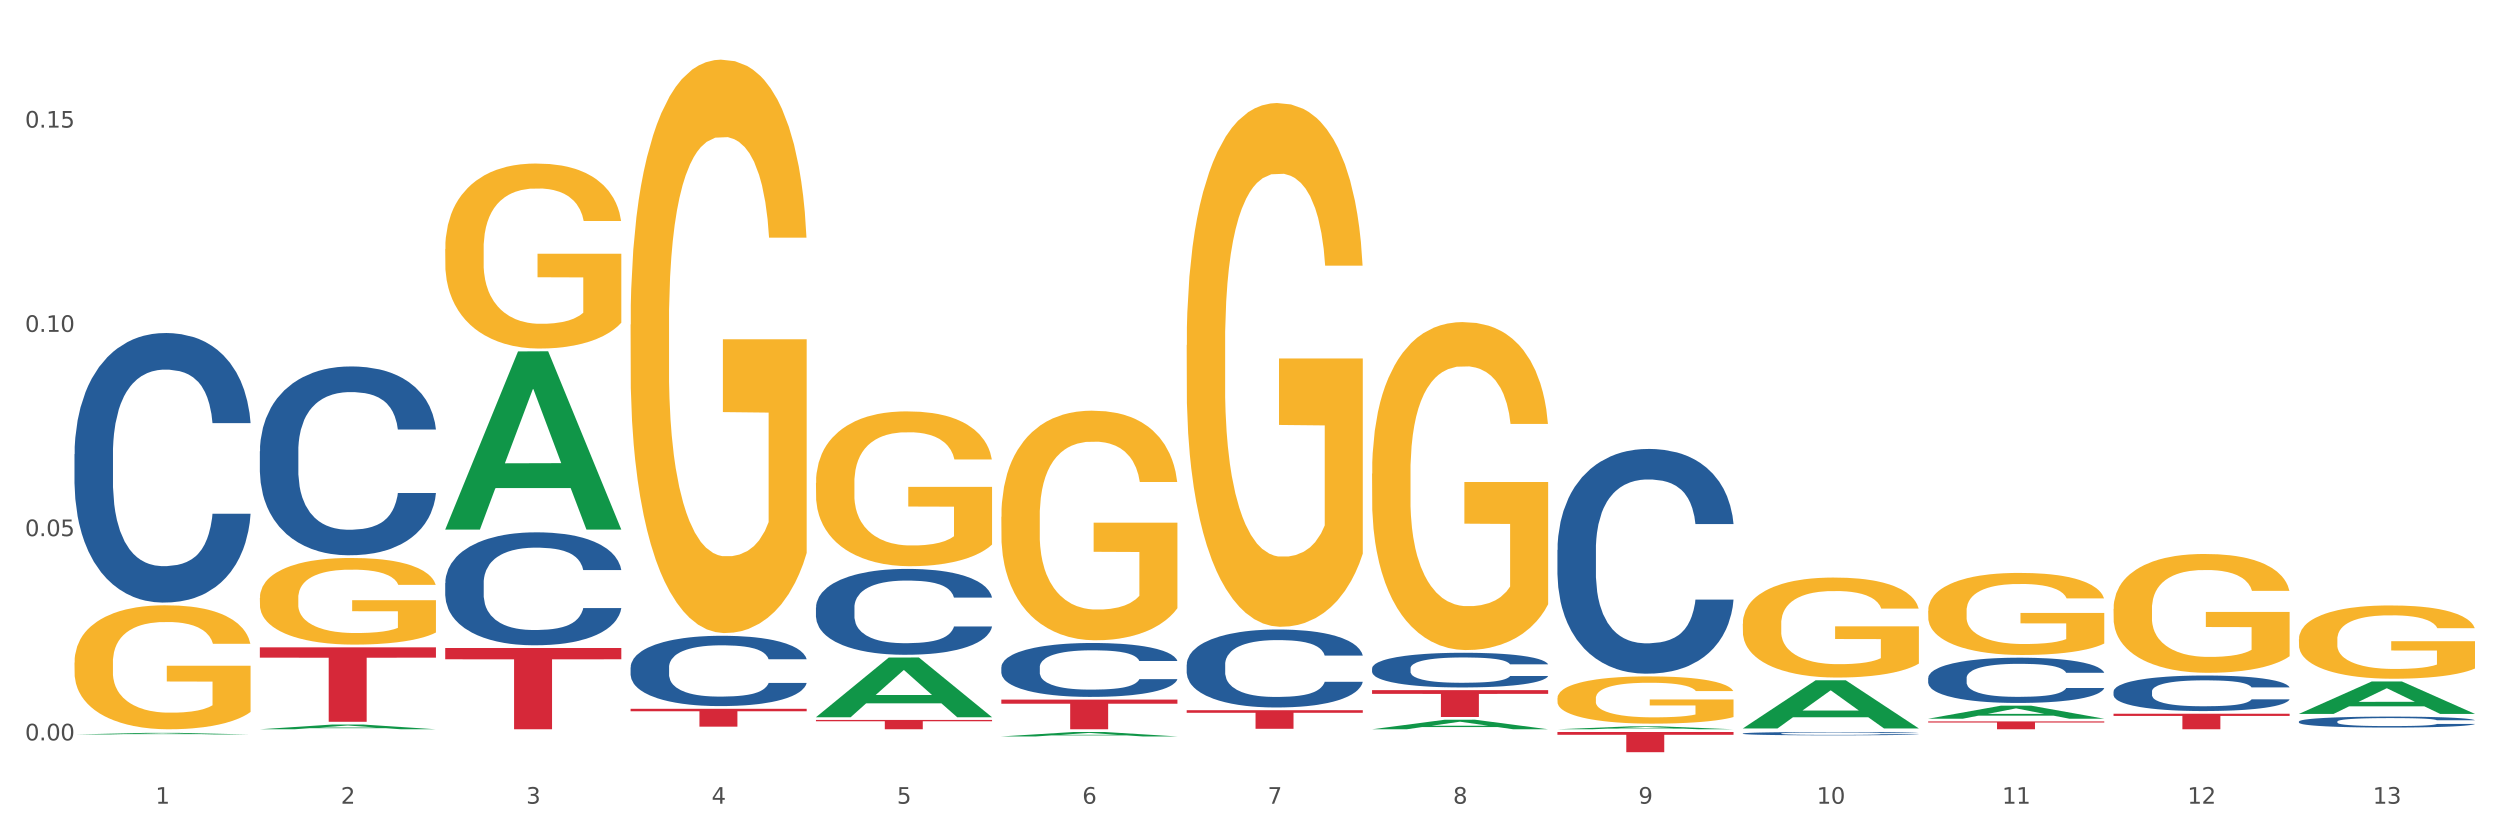
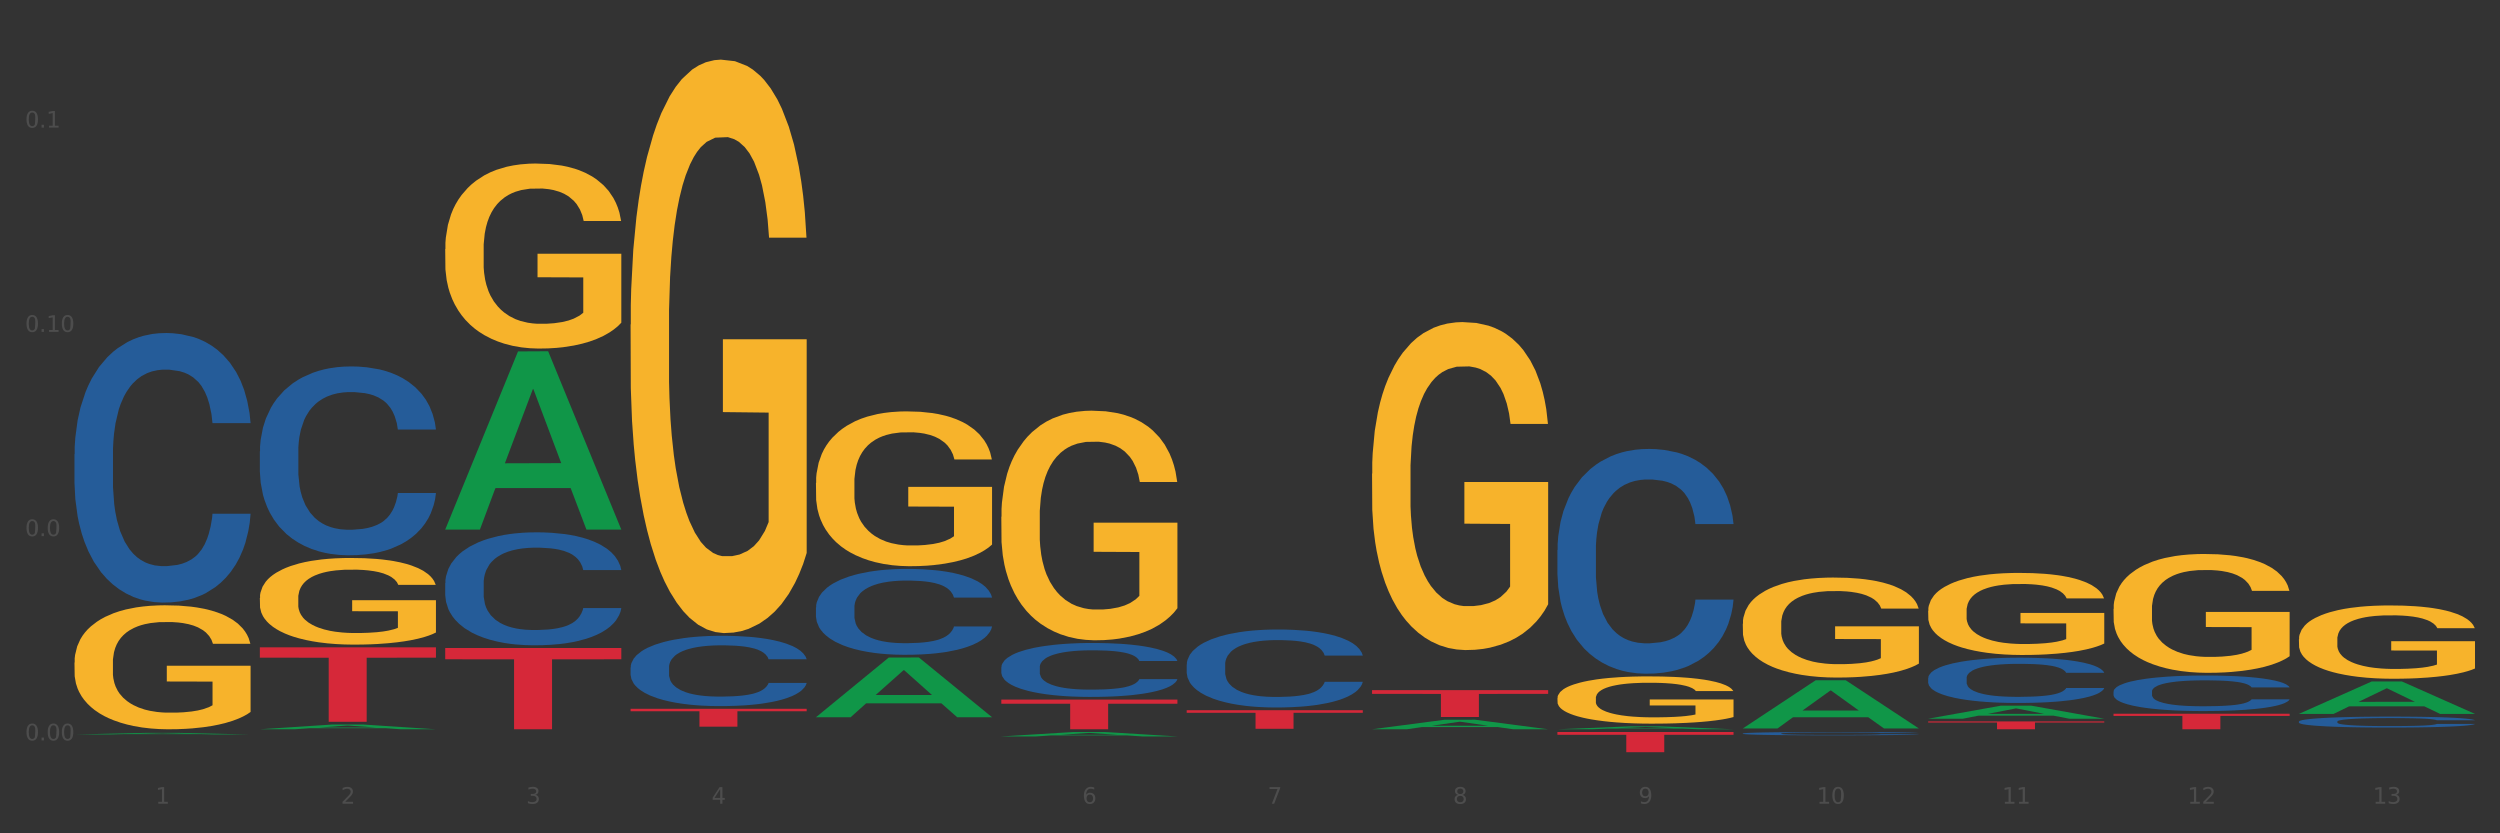
<svg xmlns="http://www.w3.org/2000/svg" xmlns:xlink="http://www.w3.org/1999/xlink" width="1080pt" height="360pt" viewBox="0 0 1080 360" version="1.1">
  <rect x="0" y="0" width="1080" height="360" fill="#333333" stroke="none" />
  <defs>
    <style type="text/css">*{stroke-linejoin: round; stroke-linecap: butt}</style>
  </defs>
  <g id="figure_1">
    <g id="patch_1">
-       <path d="M 0 360  L 1080 360  L 1080 0  L 0 0  z " style="fill: #ffffff; stroke: #ffffff; stroke-linejoin: miter" />
-     </g>
+       </g>
    <g id="axes_1">
      <g id="matplotlib.axis_1">
        <g id="xtick_1">
          <g id="text_1">
            <g style="fill: #4d4d4d" transform="translate(67.159 347.204) scale(0.096 -0.096)">
              <defs>
                <path id="DejaVuSans-31" d="M 794 531  L 1825 531  L 1825 4091  L 703 3866  L 703 4441  L 1819 4666  L 2450 4666  L 2450 531  L 3481 531  L 3481 0  L 794 0  L 794 531  z " transform="scale(0.016)" />
              </defs>
              <use xlink:href="#DejaVuSans-31" />
            </g>
          </g>
        </g>
        <g id="xtick_2">
          <g id="text_2">
            <g style="fill: #4d4d4d" transform="translate(147.238 347.204) scale(0.096 -0.096)">
              <defs>
                <path id="DejaVuSans-32" d="M 1228 531  L 3431 531  L 3431 0  L 469 0  L 469 531  Q 828 903 1448 1529  Q 2069 2156 2228 2338  Q 2531 2678 2651 2914  Q 2772 3150 2772 3378  Q 2772 3750 2511 3984  Q 2250 4219 1831 4219  Q 1534 4219 1204 4116  Q 875 4013 500 3803  L 500 4441  Q 881 4594 1212 4672  Q 1544 4750 1819 4750  Q 2544 4750 2975 4387  Q 3406 4025 3406 3419  Q 3406 3131 3298 2873  Q 3191 2616 2906 2266  Q 2828 2175 2409 1742  Q 1991 1309 1228 531  z " transform="scale(0.016)" />
              </defs>
              <use xlink:href="#DejaVuSans-32" />
            </g>
          </g>
        </g>
        <g id="xtick_3">
          <g id="text_3">
            <g style="fill: #4d4d4d" transform="translate(227.317 347.204) scale(0.096 -0.096)">
              <defs>
                <path id="DejaVuSans-33" d="M 2597 2516  Q 3050 2419 3304 2112  Q 3559 1806 3559 1356  Q 3559 666 3084 287  Q 2609 -91 1734 -91  Q 1441 -91 1130 -33  Q 819 25 488 141  L 488 750  Q 750 597 1062 519  Q 1375 441 1716 441  Q 2309 441 2620 675  Q 2931 909 2931 1356  Q 2931 1769 2642 2001  Q 2353 2234 1838 2234  L 1294 2234  L 1294 2753  L 1863 2753  Q 2328 2753 2575 2939  Q 2822 3125 2822 3475  Q 2822 3834 2567 4026  Q 2313 4219 1838 4219  Q 1578 4219 1281 4162  Q 984 4106 628 3988  L 628 4550  Q 988 4650 1302 4700  Q 1616 4750 1894 4750  Q 2613 4750 3031 4423  Q 3450 4097 3450 3541  Q 3450 3153 3228 2886  Q 3006 2619 2597 2516  z " transform="scale(0.016)" />
              </defs>
              <use xlink:href="#DejaVuSans-33" />
            </g>
          </g>
        </g>
        <g id="xtick_4">
          <g id="text_4">
            <g style="fill: #4d4d4d" transform="translate(307.396 347.204) scale(0.096 -0.096)">
              <defs>
                <path id="DejaVuSans-34" d="M 2419 4116  L 825 1625  L 2419 1625  L 2419 4116  z M 2253 4666  L 3047 4666  L 3047 1625  L 3713 1625  L 3713 1100  L 3047 1100  L 3047 0  L 2419 0  L 2419 1100  L 313 1100  L 313 1709  L 2253 4666  z " transform="scale(0.016)" />
              </defs>
              <use xlink:href="#DejaVuSans-34" />
            </g>
          </g>
        </g>
        <g id="xtick_5">
          <g id="text_5">
            <g style="fill: #4d4d4d" transform="translate(387.475 347.204) scale(0.096 -0.096)">
              <defs>
-                 <path id="DejaVuSans-35" d="M 691 4666  L 3169 4666  L 3169 4134  L 1269 4134  L 1269 2991  Q 1406 3038 1543 3061  Q 1681 3084 1819 3084  Q 2600 3084 3056 2656  Q 3513 2228 3513 1497  Q 3513 744 3044 326  Q 2575 -91 1722 -91  Q 1428 -91 1123 -41  Q 819 9 494 109  L 494 744  Q 775 591 1075 516  Q 1375 441 1709 441  Q 2250 441 2565 725  Q 2881 1009 2881 1497  Q 2881 1984 2565 2268  Q 2250 2553 1709 2553  Q 1456 2553 1204 2497  Q 953 2441 691 2322  L 691 4666  z " transform="scale(0.016)" />
-               </defs>
+                 </defs>
              <use xlink:href="#DejaVuSans-35" />
            </g>
          </g>
        </g>
        <g id="xtick_6">
          <g id="text_6">
            <g style="fill: #4d4d4d" transform="translate(467.554 347.204) scale(0.096 -0.096)">
              <defs>
                <path id="DejaVuSans-36" d="M 2113 2584  Q 1688 2584 1439 2293  Q 1191 2003 1191 1497  Q 1191 994 1439 701  Q 1688 409 2113 409  Q 2538 409 2786 701  Q 3034 994 3034 1497  Q 3034 2003 2786 2293  Q 2538 2584 2113 2584  z M 3366 4563  L 3366 3988  Q 3128 4100 2886 4159  Q 2644 4219 2406 4219  Q 1781 4219 1451 3797  Q 1122 3375 1075 2522  Q 1259 2794 1537 2939  Q 1816 3084 2150 3084  Q 2853 3084 3261 2657  Q 3669 2231 3669 1497  Q 3669 778 3244 343  Q 2819 -91 2113 -91  Q 1303 -91 875 529  Q 447 1150 447 2328  Q 447 3434 972 4092  Q 1497 4750 2381 4750  Q 2619 4750 2861 4703  Q 3103 4656 3366 4563  z " transform="scale(0.016)" />
              </defs>
              <use xlink:href="#DejaVuSans-36" />
            </g>
          </g>
        </g>
        <g id="xtick_7">
          <g id="text_7">
            <g style="fill: #4d4d4d" transform="translate(547.634 347.204) scale(0.096 -0.096)">
              <defs>
                <path id="DejaVuSans-37" d="M 525 4666  L 3525 4666  L 3525 4397  L 1831 0  L 1172 0  L 2766 4134  L 525 4134  L 525 4666  z " transform="scale(0.016)" />
              </defs>
              <use xlink:href="#DejaVuSans-37" />
            </g>
          </g>
        </g>
        <g id="xtick_8">
          <g id="text_8">
            <g style="fill: #4d4d4d" transform="translate(627.713 347.204) scale(0.096 -0.096)">
              <defs>
                <path id="DejaVuSans-38" d="M 2034 2216  Q 1584 2216 1326 1975  Q 1069 1734 1069 1313  Q 1069 891 1326 650  Q 1584 409 2034 409  Q 2484 409 2743 651  Q 3003 894 3003 1313  Q 3003 1734 2745 1975  Q 2488 2216 2034 2216  z M 1403 2484  Q 997 2584 770 2862  Q 544 3141 544 3541  Q 544 4100 942 4425  Q 1341 4750 2034 4750  Q 2731 4750 3128 4425  Q 3525 4100 3525 3541  Q 3525 3141 3298 2862  Q 3072 2584 2669 2484  Q 3125 2378 3379 2068  Q 3634 1759 3634 1313  Q 3634 634 3220 271  Q 2806 -91 2034 -91  Q 1263 -91 848 271  Q 434 634 434 1313  Q 434 1759 690 2068  Q 947 2378 1403 2484  z M 1172 3481  Q 1172 3119 1398 2916  Q 1625 2713 2034 2713  Q 2441 2713 2670 2916  Q 2900 3119 2900 3481  Q 2900 3844 2670 4047  Q 2441 4250 2034 4250  Q 1625 4250 1398 4047  Q 1172 3844 1172 3481  z " transform="scale(0.016)" />
              </defs>
              <use xlink:href="#DejaVuSans-38" />
            </g>
          </g>
        </g>
        <g id="xtick_9">
          <g id="text_9">
            <g style="fill: #4d4d4d" transform="translate(707.792 347.204) scale(0.096 -0.096)">
              <defs>
                <path id="DejaVuSans-39" d="M 703 97  L 703 672  Q 941 559 1184 500  Q 1428 441 1663 441  Q 2288 441 2617 861  Q 2947 1281 2994 2138  Q 2813 1869 2534 1725  Q 2256 1581 1919 1581  Q 1219 1581 811 2004  Q 403 2428 403 3163  Q 403 3881 828 4315  Q 1253 4750 1959 4750  Q 2769 4750 3195 4129  Q 3622 3509 3622 2328  Q 3622 1225 3098 567  Q 2575 -91 1691 -91  Q 1453 -91 1209 -44  Q 966 3 703 97  z M 1959 2075  Q 2384 2075 2632 2365  Q 2881 2656 2881 3163  Q 2881 3666 2632 3958  Q 2384 4250 1959 4250  Q 1534 4250 1286 3958  Q 1038 3666 1038 3163  Q 1038 2656 1286 2365  Q 1534 2075 1959 2075  z " transform="scale(0.016)" />
              </defs>
              <use xlink:href="#DejaVuSans-39" />
            </g>
          </g>
        </g>
        <g id="xtick_10">
          <g id="text_10">
            <g style="fill: #4d4d4d" transform="translate(784.817 347.204) scale(0.096 -0.096)">
              <defs>
-                 <path id="DejaVuSans-30" d="M 2034 4250  Q 1547 4250 1301 3770  Q 1056 3291 1056 2328  Q 1056 1369 1301 889  Q 1547 409 2034 409  Q 2525 409 2770 889  Q 3016 1369 3016 2328  Q 3016 3291 2770 3770  Q 2525 4250 2034 4250  z M 2034 4750  Q 2819 4750 3233 4129  Q 3647 3509 3647 2328  Q 3647 1150 3233 529  Q 2819 -91 2034 -91  Q 1250 -91 836 529  Q 422 1150 422 2328  Q 422 3509 836 4129  Q 1250 4750 2034 4750  z " transform="scale(0.016)" />
+                 <path id="DejaVuSans-30" d="M 2034 4250  Q 1547 4250 1301 3770  Q 1056 3291 1056 2328  Q 1056 1369 1301 889  Q 1547 409 2034 409  Q 2525 409 2770 889  Q 3016 3291 2770 3770  Q 2525 4250 2034 4250  z M 2034 4750  Q 2819 4750 3233 4129  Q 3647 3509 3647 2328  Q 3647 1150 3233 529  Q 2819 -91 2034 -91  Q 1250 -91 836 529  Q 422 1150 422 2328  Q 422 3509 836 4129  Q 1250 4750 2034 4750  z " transform="scale(0.016)" />
              </defs>
              <use xlink:href="#DejaVuSans-31" />
              <use xlink:href="#DejaVuSans-30" transform="translate(63.623 0)" />
            </g>
          </g>
        </g>
        <g id="xtick_11">
          <g id="text_11">
            <g style="fill: #4d4d4d" transform="translate(864.896 347.204) scale(0.096 -0.096)">
              <use xlink:href="#DejaVuSans-31" />
              <use xlink:href="#DejaVuSans-31" transform="translate(63.623 0)" />
            </g>
          </g>
        </g>
        <g id="xtick_12">
          <g id="text_12">
            <g style="fill: #4d4d4d" transform="translate(944.975 347.204) scale(0.096 -0.096)">
              <use xlink:href="#DejaVuSans-31" />
              <use xlink:href="#DejaVuSans-32" transform="translate(63.623 0)" />
            </g>
          </g>
        </g>
        <g id="xtick_13">
          <g id="text_13">
            <g style="fill: #4d4d4d" transform="translate(1025.054 347.204) scale(0.096 -0.096)">
              <use xlink:href="#DejaVuSans-31" />
              <use xlink:href="#DejaVuSans-33" transform="translate(63.623 0)" />
            </g>
          </g>
        </g>
        <g id="xtick_14" />
        <g id="xtick_15" />
        <g id="xtick_16" />
        <g id="xtick_17" />
        <g id="xtick_18" />
        <g id="xtick_19" />
        <g id="xtick_20" />
        <g id="xtick_21" />
        <g id="xtick_22" />
        <g id="xtick_23" />
        <g id="xtick_24" />
        <g id="xtick_25" />
      </g>
      <g id="matplotlib.axis_2">
        <g id="ytick_1">
          <g id="text_14">
            <g style="fill: #4d4d4d" transform="translate(10.8 319.858) scale(0.096 -0.096)">
              <defs>
                <path id="DejaVuSans-2e" d="M 684 794  L 1344 794  L 1344 0  L 684 0  L 684 794  z " transform="scale(0.016)" />
              </defs>
              <use xlink:href="#DejaVuSans-30" />
              <use xlink:href="#DejaVuSans-2e" transform="translate(63.623 0)" />
              <use xlink:href="#DejaVuSans-30" transform="translate(95.41 0)" />
              <use xlink:href="#DejaVuSans-30" transform="translate(159.033 0)" />
            </g>
          </g>
        </g>
        <g id="ytick_2">
          <g id="text_15">
            <g style="fill: #4d4d4d" transform="translate(10.8 231.616) scale(0.096 -0.096)">
              <use xlink:href="#DejaVuSans-30" />
              <use xlink:href="#DejaVuSans-2e" transform="translate(63.623 0)" />
              <use xlink:href="#DejaVuSans-30" transform="translate(95.41 0)" />
              <use xlink:href="#DejaVuSans-35" transform="translate(159.033 0)" />
            </g>
          </g>
        </g>
        <g id="ytick_3">
          <g id="text_16">
            <g style="fill: #4d4d4d" transform="translate(10.8 143.374) scale(0.096 -0.096)">
              <use xlink:href="#DejaVuSans-30" />
              <use xlink:href="#DejaVuSans-2e" transform="translate(63.623 0)" />
              <use xlink:href="#DejaVuSans-31" transform="translate(95.41 0)" />
              <use xlink:href="#DejaVuSans-30" transform="translate(159.033 0)" />
            </g>
          </g>
        </g>
        <g id="ytick_4">
          <g id="text_17">
            <g style="fill: #4d4d4d" transform="translate(10.8 55.132) scale(0.096 -0.096)">
              <use xlink:href="#DejaVuSans-30" />
              <use xlink:href="#DejaVuSans-2e" transform="translate(63.623 0)" />
              <use xlink:href="#DejaVuSans-31" transform="translate(95.41 0)" />
              <use xlink:href="#DejaVuSans-35" transform="translate(159.033 0)" />
            </g>
          </g>
        </g>
        <g id="ytick_5" />
        <g id="ytick_6" />
        <g id="ytick_7" />
      </g>
      <g id="PolyCollection_1">
        <path d="M 32.175 317.302  L 32.253 317.301  L 63.625 316.587  L 76.644 316.587  L 108.25 317.303  L 93.192 317.303  L 86.369 317.136  L 53.978 317.136  L 53.743 317.139  L 47.155 317.303  L 32.175 317.303  L 32.175 317.302  L 58.056 317.037  L 82.291 317.036  L 70.291 316.739  L 70.134 316.738  L 69.977 316.74  L 57.978 317.036  L 58.056 317.037  L 32.175 317.302  z " clip-path="url(#p21faea63d2)" style="fill: #109648" />
        <path d="M 832.967 311.651  L 909.042 311.651  L 909.042 312.124  L 879.116 312.127  L 879.116 315.049  L 862.712 315.049  L 862.712 312.127  L 832.967 312.124  L 832.967 311.655  L 832.967 311.651  z " clip-path="url(#p21faea63d2)" style="fill: #d62839" />
        <path d="M 672.808 316.211  L 748.883 316.211  L 748.883 317.425  L 718.958 317.433  L 718.958 324.95  L 702.553 324.95  L 702.553 317.433  L 672.808 317.425  L 672.808 316.219  L 672.808 316.211  z " clip-path="url(#p21faea63d2)" style="fill: #d62839" />
        <path d="M 592.729 298.144  L 668.804 298.144  L 668.804 299.757  L 638.879 299.768  L 638.879 309.748  L 622.474 309.748  L 622.474 299.768  L 592.729 299.757  L 592.729 298.155  L 592.729 298.144  z " clip-path="url(#p21faea63d2)" style="fill: #d62839" />
        <path d="M 512.65 306.797  L 588.725 306.797  L 588.725 307.916  L 558.8 307.924  L 558.8 314.849  L 542.395 314.849  L 542.395 307.924  L 512.65 307.916  L 512.65 306.805  L 512.65 306.797  z " clip-path="url(#p21faea63d2)" style="fill: #d62839" />
        <path d="M 432.571 302.228  L 508.646 302.228  L 508.646 304.01  L 478.721 304.022  L 478.721 315.049  L 462.316 315.049  L 462.316 304.022  L 432.571 304.01  L 432.571 302.241  L 432.571 302.228  z " clip-path="url(#p21faea63d2)" style="fill: #d62839" />
-         <path d="M 352.492 311.015  L 428.567 311.015  L 428.567 311.576  L 398.641 311.579  L 398.641 315.049  L 382.237 315.049  L 382.237 311.579  L 352.492 311.576  L 352.492 311.019  L 352.492 311.015  z " clip-path="url(#p21faea63d2)" style="fill: #d62839" />
        <path d="M 272.412 306.196  L 348.488 306.196  L 348.488 307.271  L 318.562 307.278  L 318.562 313.933  L 302.157 313.933  L 302.157 307.278  L 272.412 307.271  L 272.412 306.203  L 272.412 306.196  z " clip-path="url(#p21faea63d2)" style="fill: #d62839" />
        <path d="M 192.333 279.928  L 268.408 279.928  L 268.408 284.809  L 238.483 284.842  L 238.483 315.049  L 222.078 315.049  L 222.078 284.842  L 192.333 284.809  L 192.333 279.961  L 192.333 279.928  z " clip-path="url(#p21faea63d2)" style="fill: #d62839" />
        <path d="M 112.254 279.637  L 188.329 279.637  L 188.329 284.11  L 158.404 284.14  L 158.404 311.825  L 141.999 311.825  L 141.999 284.14  L 112.254 284.11  L 112.254 279.667  L 112.254 279.637  z " clip-path="url(#p21faea63d2)" style="fill: #d62839" />
        <path d="M 32.175 196.187  L 32.265 196.08  L 32.265 193.103  L 32.535 189.061  L 33.524 181.616  L 34.783 175.979  L 36.941 169.385  L 38.11 166.62  L 39.639 163.536  L 42.786 158.537  L 46.383 154.283  L 48.901 151.943  L 50.789 150.454  L 55.016 147.796  L 57.443 146.626  L 59.961 145.668  L 62.119 145.03  L 65.716 144.286  L 68.594 143.967  L 71.921 143.86  L 74.709 143.967  L 78.396 144.392  L 83.791 145.668  L 85.859 146.413  L 88.647 147.689  L 91.524 149.391  L 93.862 151.093  L 96.56 153.539  L 99.348 156.729  L 102.045 160.771  L 103.934 164.493  L 105.463 168.428  L 106.811 173.214  L 107.801 178.426  L 108.25 182.786  L 91.794 182.786  L 91.345 178.851  L 90.445 174.597  L 89.546 171.725  L 88.557 169.385  L 87.028 166.727  L 85.679 165.025  L 83.431 163.004  L 81.363 161.728  L 79.655 160.983  L 77.586 160.345  L 73.18 159.707  L 70.033 159.707  L 68.054 159.92  L 65.627 160.452  L 63.558 161.196  L 61.13 162.472  L 59.242 163.855  L 57.354 165.663  L 56.274 166.939  L 54.656 169.279  L 53.577 171.194  L 52.138 174.49  L 51.329 176.83  L 49.89 182.892  L 49.26 187.359  L 48.991 190.444  L 48.811 193.847  L 48.811 210.438  L 49.35 217.883  L 49.8 221.074  L 50.519 224.69  L 51.868 229.369  L 53.847 233.943  L 55.915 237.24  L 57.623 239.26  L 59.242 240.749  L 60.861 241.919  L 62.839 242.983  L 64.457 243.621  L 66.885 244.259  L 69.763 244.578  L 72.011 244.578  L 76.597 244.046  L 78.665 243.515  L 80.644 242.77  L 82.802 241.6  L 84.51 240.324  L 85.5 239.367  L 87.118 237.346  L 88.377 235.219  L 89.456 232.773  L 90.176 230.646  L 90.985 227.455  L 91.614 223.839  L 91.794 221.925  L 108.25 221.925  L 107.89 225.753  L 107.261 229.476  L 106.002 234.474  L 105.013 237.346  L 103.484 240.856  L 101.866 243.834  L 99.618 247.131  L 97.549 249.577  L 95.391 251.704  L 93.053 253.618  L 88.827 256.277  L 87.298 257.022  L 84.061 258.298  L 81.543 259.042  L 77.856 259.787  L 74.079 260.212  L 70.123 260.319  L 66.616 260.106  L 62.749 259.468  L 60.321 258.83  L 57.623 257.872  L 54.476 256.383  L 51.509 254.575  L 48.721 252.448  L 46.113 250.002  L 43.685 247.237  L 40.538 242.664  L 38.2 238.197  L 36.491 234.049  L 35.322 230.539  L 34.153 226.072  L 33.524 222.988  L 32.535 215.543  L 32.175 208.63  L 32.175 196.187  z " clip-path="url(#p21faea63d2)" style="fill: #255c99" />
        <path d="M 112.254 194.954  L 112.344 194.879  L 112.344 192.793  L 112.614 189.962  L 113.603 184.747  L 114.862 180.798  L 117.02 176.179  L 118.189 174.242  L 119.718 172.082  L 122.865 168.58  L 126.462 165.6  L 128.98 163.961  L 130.868 162.918  L 135.095 161.055  L 137.523 160.236  L 140.04 159.565  L 142.199 159.118  L 145.796 158.597  L 148.673 158.373  L 152 158.299  L 154.788 158.373  L 158.475 158.671  L 163.87 159.565  L 165.938 160.087  L 168.726 160.981  L 171.604 162.173  L 173.942 163.365  L 176.639 165.078  L 179.427 167.313  L 182.125 170.145  L 184.013 172.752  L 185.542 175.509  L 186.891 178.861  L 187.88 182.512  L 188.329 185.567  L 171.873 185.567  L 171.424 182.81  L 170.525 179.83  L 169.625 177.818  L 168.636 176.179  L 167.107 174.317  L 165.759 173.125  L 163.51 171.709  L 161.442 170.815  L 159.734 170.294  L 157.665 169.847  L 153.259 169.4  L 150.112 169.4  L 148.134 169.549  L 145.706 169.921  L 143.637 170.443  L 141.209 171.337  L 139.321 172.305  L 137.433 173.572  L 136.354 174.466  L 134.735 176.105  L 133.656 177.446  L 132.217 179.755  L 131.408 181.394  L 129.969 185.641  L 129.34 188.77  L 129.07 190.931  L 128.89 193.315  L 128.89 204.937  L 129.43 210.152  L 129.879 212.387  L 130.599 214.92  L 131.947 218.199  L 133.926 221.402  L 135.994 223.712  L 137.702 225.127  L 139.321 226.17  L 140.94 226.99  L 142.918 227.735  L 144.537 228.182  L 146.965 228.629  L 149.842 228.852  L 152.09 228.852  L 156.676 228.48  L 158.745 228.107  L 160.723 227.586  L 162.881 226.766  L 164.59 225.872  L 165.579 225.202  L 167.197 223.786  L 168.456 222.296  L 169.535 220.583  L 170.255 219.093  L 171.064 216.858  L 171.694 214.324  L 171.873 212.983  L 188.329 212.983  L 187.97 215.665  L 187.34 218.273  L 186.081 221.775  L 185.092 223.786  L 183.563 226.245  L 181.945 228.331  L 179.697 230.64  L 177.628 232.354  L 175.47 233.844  L 173.132 235.185  L 168.906 237.048  L 167.377 237.569  L 164.14 238.463  L 161.622 238.985  L 157.935 239.506  L 154.158 239.804  L 150.202 239.879  L 146.695 239.73  L 142.828 239.283  L 140.4 238.836  L 137.702 238.165  L 134.555 237.122  L 131.588 235.856  L 128.8 234.366  L 126.192 232.652  L 123.764 230.715  L 120.617 227.511  L 118.279 224.382  L 116.57 221.477  L 115.401 219.018  L 114.232 215.889  L 113.603 213.728  L 112.614 208.513  L 112.254 203.671  L 112.254 194.954  z " clip-path="url(#p21faea63d2)" style="fill: #255c99" />
        <path d="M 192.333 251.891  L 192.423 251.846  L 192.423 250.598  L 192.693 248.905  L 193.682 245.785  L 194.941 243.423  L 197.099 240.659  L 198.268 239.5  L 199.797 238.208  L 202.944 236.113  L 206.541 234.33  L 209.059 233.35  L 210.947 232.726  L 215.174 231.611  L 217.602 231.121  L 220.12 230.72  L 222.278 230.453  L 225.875 230.141  L 228.752 230.007  L 232.079 229.962  L 234.867 230.007  L 238.554 230.185  L 243.949 230.72  L 246.018 231.032  L 248.805 231.567  L 251.683 232.28  L 254.021 232.993  L 256.718 234.018  L 259.506 235.355  L 262.204 237.049  L 264.092 238.609  L 265.621 240.258  L 266.97 242.264  L 267.959 244.448  L 268.408 246.275  L 251.953 246.275  L 251.503 244.626  L 250.604 242.843  L 249.704 241.64  L 248.715 240.659  L 247.187 239.545  L 245.838 238.832  L 243.59 237.985  L 241.521 237.45  L 239.813 237.138  L 237.745 236.871  L 233.338 236.603  L 230.191 236.603  L 228.213 236.692  L 225.785 236.915  L 223.717 237.227  L 221.289 237.762  L 219.4 238.342  L 217.512 239.099  L 216.433 239.634  L 214.814 240.615  L 213.735 241.417  L 212.296 242.799  L 211.487 243.779  L 210.048 246.32  L 209.419 248.192  L 209.149 249.484  L 208.969 250.91  L 208.969 257.863  L 209.509 260.983  L 209.958 262.32  L 210.678 263.836  L 212.027 265.797  L 214.005 267.713  L 216.073 269.095  L 217.782 269.942  L 219.4 270.566  L 221.019 271.056  L 222.997 271.502  L 224.616 271.769  L 227.044 272.037  L 229.921 272.17  L 232.169 272.17  L 236.755 271.947  L 238.824 271.725  L 240.802 271.413  L 242.96 270.922  L 244.669 270.387  L 245.658 269.986  L 247.276 269.139  L 248.535 268.248  L 249.615 267.223  L 250.334 266.332  L 251.143 264.994  L 251.773 263.479  L 251.953 262.677  L 268.408 262.677  L 268.049 264.281  L 267.419 265.841  L 266.16 267.936  L 265.171 269.139  L 263.643 270.61  L 262.024 271.858  L 259.776 273.24  L 257.708 274.265  L 255.549 275.156  L 253.211 275.959  L 248.985 277.073  L 247.456 277.385  L 244.219 277.92  L 241.701 278.232  L 238.014 278.544  L 234.238 278.722  L 230.281 278.767  L 226.774 278.677  L 222.907 278.41  L 220.479 278.143  L 217.782 277.741  L 214.634 277.117  L 211.667 276.36  L 208.879 275.468  L 206.271 274.443  L 203.843 273.284  L 200.696 271.368  L 198.358 269.496  L 196.65 267.758  L 195.481 266.287  L 194.312 264.415  L 193.682 263.122  L 192.693 260.003  L 192.333 257.106  L 192.333 251.891  z " clip-path="url(#p21faea63d2)" style="fill: #255c99" />
        <path d="M 32.175 286.234  L 32.265 286.185  L 32.265 284.424  L 32.444 282.908  L 33.343 279.239  L 34.69 276.206  L 35.678 274.591  L 36.666 273.27  L 37.833 271.949  L 39.271 270.58  L 41.875 268.574  L 43.492 267.547  L 45.468 266.47  L 49.061 264.905  L 51.665 264.024  L 54.36 263.29  L 58.761 262.41  L 61.635 262.019  L 64.689 261.725  L 68.371 261.529  L 71.156 261.48  L 77.263 261.627  L 82.473 262.067  L 84.988 262.41  L 88.221 262.997  L 89.927 263.388  L 92.712 264.171  L 95.586 265.198  L 97.562 266.079  L 100.526 267.742  L 102.771 269.406  L 104.837 271.46  L 105.915 272.879  L 106.723 274.2  L 107.442 275.716  L 108.16 278.113  L 91.993 278.113  L 91.365 276.401  L 90.377 274.787  L 88.939 273.221  L 87.682 272.243  L 85.526 271.02  L 83.55 270.237  L 81.485 269.65  L 78.97 269.161  L 76.994 268.916  L 74.209 268.721  L 68.731 268.77  L 65.048 269.161  L 62.533 269.65  L 60.917 270.09  L 59.479 270.58  L 57.863 271.265  L 55.977 272.292  L 54.629 273.221  L 53.282 274.396  L 52.204 275.57  L 51.216 276.939  L 50.408 278.407  L 49.779 279.924  L 49.24 281.783  L 48.791 284.865  L 48.791 291.567  L 48.971 293.083  L 49.42 295.089  L 49.959 296.606  L 50.857 298.416  L 51.665 299.639  L 53.192 301.4  L 54.899 302.867  L 56.246 303.797  L 57.593 304.58  L 59.929 305.656  L 62.533 306.537  L 64.779 307.075  L 67.832 307.564  L 69.898 307.76  L 71.695 307.857  L 76.096 307.857  L 79.239 307.711  L 82.742 307.368  L 85.437 306.928  L 87.682 306.39  L 90.197 305.509  L 91.814 304.678  L 91.814 294.453  L 72.054 294.404  L 72.054 287.604  L 108.25 287.604  L 108.25 307.564  L 106.723 308.591  L 105.017 309.521  L 103.22 310.352  L 100.526 311.38  L 97.292 312.358  L 94.418 313.043  L 91.365 313.63  L 87.772 314.168  L 83.101 314.657  L 80.227 314.853  L 76.635 315  L 72.413 315.049  L 68.731 314.951  L 65.138 314.706  L 61.366 314.266  L 57.683 313.63  L 54.899 312.994  L 52.114 312.211  L 49.15 311.184  L 46.815 310.206  L 45.019 309.325  L 43.043 308.2  L 40.887 306.732  L 39.271 305.411  L 37.833 304.042  L 36.307 302.28  L 35.229 300.764  L 34.151 298.856  L 33.522 297.437  L 32.804 295.236  L 32.265 292.154  L 32.175 286.234  z " clip-path="url(#p21faea63d2)" style="fill: #f7b32b" />
        <path d="M 272.412 288.306  L 272.502 288.278  L 272.502 287.502  L 272.772 286.447  L 273.761 284.506  L 275.02 283.035  L 277.178 281.315  L 278.347 280.594  L 279.876 279.789  L 283.023 278.486  L 286.62 277.376  L 289.138 276.766  L 291.027 276.377  L 295.253 275.684  L 297.681 275.379  L 300.199 275.129  L 302.357 274.962  L 305.954 274.768  L 308.831 274.685  L 312.159 274.657  L 314.946 274.685  L 318.633 274.796  L 324.028 275.129  L 326.097 275.323  L 328.884 275.656  L 331.762 276.1  L 334.1 276.544  L 336.798 277.182  L 339.585 278.014  L 342.283 279.068  L 344.171 280.039  L 345.7 281.066  L 347.049 282.314  L 348.038 283.673  L 348.488 284.811  L 332.032 284.811  L 331.582 283.784  L 330.683 282.675  L 329.784 281.926  L 328.794 281.315  L 327.266 280.622  L 325.917 280.178  L 323.669 279.651  L 321.601 279.318  L 319.892 279.124  L 317.824 278.957  L 313.418 278.791  L 310.27 278.791  L 308.292 278.846  L 305.864 278.985  L 303.796 279.179  L 301.368 279.512  L 299.479 279.873  L 297.591 280.344  L 296.512 280.677  L 294.893 281.288  L 293.814 281.787  L 292.375 282.647  L 291.566 283.257  L 290.127 284.838  L 289.498 286.004  L 289.228 286.808  L 289.048 287.696  L 289.048 292.023  L 289.588 293.965  L 290.037 294.798  L 290.757 295.741  L 292.106 296.961  L 294.084 298.154  L 296.152 299.014  L 297.861 299.541  L 299.479 299.93  L 301.098 300.235  L 303.076 300.512  L 304.695 300.679  L 307.123 300.845  L 310 300.928  L 312.249 300.928  L 316.835 300.79  L 318.903 300.651  L 320.881 300.457  L 323.039 300.152  L 324.748 299.819  L 325.737 299.569  L 327.356 299.042  L 328.615 298.487  L 329.694 297.849  L 330.413 297.294  L 331.222 296.462  L 331.852 295.519  L 332.032 295.02  L 348.488 295.02  L 348.128 296.018  L 347.498 296.989  L 346.24 298.293  L 345.25 299.042  L 343.722 299.958  L 342.103 300.734  L 339.855 301.594  L 337.787 302.232  L 335.629 302.787  L 333.291 303.286  L 329.064 303.98  L 327.535 304.174  L 324.298 304.507  L 321.78 304.701  L 318.094 304.895  L 314.317 305.006  L 310.36 305.034  L 306.853 304.979  L 302.986 304.812  L 300.558 304.646  L 297.861 304.396  L 294.713 304.008  L 291.746 303.536  L 288.958 302.981  L 286.351 302.343  L 283.923 301.622  L 280.775 300.429  L 278.437 299.264  L 276.729 298.182  L 275.56 297.267  L 274.391 296.101  L 273.761 295.297  L 272.772 293.355  L 272.412 291.552  L 272.412 288.306  z " clip-path="url(#p21faea63d2)" style="fill: #255c99" />
        <path d="M 352.492 262.437  L 352.582 262.403  L 352.582 261.455  L 352.851 260.167  L 353.84 257.795  L 355.099 255.999  L 357.258 253.897  L 358.427 253.016  L 359.955 252.034  L 363.103 250.441  L 366.699 249.085  L 369.217 248.34  L 371.106 247.865  L 375.332 247.018  L 377.76 246.645  L 380.278 246.34  L 382.436 246.137  L 386.033 245.9  L 388.911 245.798  L 392.238 245.764  L 395.025 245.798  L 398.712 245.934  L 404.108 246.34  L 406.176 246.578  L 408.963 246.984  L 411.841 247.527  L 414.179 248.069  L 416.877 248.848  L 419.664 249.865  L 422.362 251.153  L 424.25 252.339  L 425.779 253.593  L 427.128 255.117  L 428.117 256.778  L 428.567 258.167  L 412.111 258.167  L 411.661 256.914  L 410.762 255.558  L 409.863 254.643  L 408.874 253.897  L 407.345 253.05  L 405.996 252.508  L 403.748 251.864  L 401.68 251.458  L 399.971 251.22  L 397.903 251.017  L 393.497 250.814  L 390.349 250.814  L 388.371 250.881  L 385.943 251.051  L 383.875 251.288  L 381.447 251.695  L 379.559 252.135  L 377.67 252.711  L 376.591 253.118  L 374.972 253.864  L 373.893 254.474  L 372.455 255.524  L 371.645 256.27  L 370.207 258.201  L 369.577 259.625  L 369.307 260.607  L 369.127 261.692  L 369.127 266.978  L 369.667 269.351  L 370.117 270.367  L 370.836 271.519  L 372.185 273.01  L 374.163 274.468  L 376.231 275.518  L 377.94 276.162  L 379.559 276.636  L 381.177 277.009  L 383.155 277.348  L 384.774 277.551  L 387.202 277.755  L 390.08 277.856  L 392.328 277.856  L 396.914 277.687  L 398.982 277.518  L 400.96 277.28  L 403.118 276.908  L 404.827 276.501  L 405.816 276.196  L 407.435 275.552  L 408.694 274.874  L 409.773 274.095  L 410.492 273.417  L 411.302 272.4  L 411.931 271.248  L 412.111 270.638  L 428.567 270.638  L 428.207 271.858  L 427.578 273.044  L 426.319 274.637  L 425.33 275.552  L 423.801 276.67  L 422.182 277.619  L 419.934 278.67  L 417.866 279.449  L 415.708 280.127  L 413.37 280.737  L 409.143 281.584  L 407.615 281.821  L 404.377 282.228  L 401.86 282.465  L 398.173 282.702  L 394.396 282.838  L 390.439 282.872  L 386.932 282.804  L 383.066 282.601  L 380.638 282.397  L 377.94 282.092  L 374.793 281.618  L 371.825 281.042  L 369.038 280.364  L 366.43 279.585  L 364.002 278.704  L 360.854 277.246  L 358.516 275.823  L 356.808 274.502  L 355.639 273.383  L 354.47 271.96  L 353.84 270.977  L 352.851 268.605  L 352.492 266.402  L 352.492 262.437  z " clip-path="url(#p21faea63d2)" style="fill: #255c99" />
        <path d="M 432.571 288.237  L 432.661 288.216  L 432.661 287.62  L 432.93 286.812  L 433.92 285.322  L 435.179 284.195  L 437.337 282.875  L 438.506 282.322  L 440.034 281.705  L 443.182 280.705  L 446.779 279.854  L 449.297 279.386  L 451.185 279.088  L 455.411 278.556  L 457.839 278.322  L 460.357 278.131  L 462.515 278.003  L 466.112 277.854  L 468.99 277.79  L 472.317 277.769  L 475.105 277.79  L 478.791 277.876  L 484.187 278.131  L 486.255 278.28  L 489.043 278.535  L 491.92 278.876  L 494.258 279.216  L 496.956 279.705  L 499.744 280.344  L 502.441 281.152  L 504.33 281.897  L 505.858 282.684  L 507.207 283.641  L 508.196 284.684  L 508.646 285.556  L 492.19 285.556  L 491.74 284.769  L 490.841 283.918  L 489.942 283.344  L 488.953 282.875  L 487.424 282.344  L 486.075 282.003  L 483.827 281.599  L 481.759 281.344  L 480.05 281.195  L 477.982 281.067  L 473.576 280.939  L 470.429 280.939  L 468.45 280.982  L 466.022 281.088  L 463.954 281.237  L 461.526 281.493  L 459.638 281.769  L 457.749 282.131  L 456.67 282.386  L 455.052 282.854  L 453.973 283.237  L 452.534 283.897  L 451.724 284.365  L 450.286 285.578  L 449.656 286.471  L 449.386 287.088  L 449.207 287.769  L 449.207 291.088  L 449.746 292.577  L 450.196 293.216  L 450.915 293.939  L 452.264 294.875  L 454.242 295.79  L 456.311 296.45  L 458.019 296.854  L 459.638 297.152  L 461.256 297.386  L 463.235 297.599  L 464.853 297.726  L 467.281 297.854  L 470.159 297.918  L 472.407 297.918  L 476.993 297.811  L 479.061 297.705  L 481.039 297.556  L 483.198 297.322  L 484.906 297.067  L 485.895 296.875  L 487.514 296.471  L 488.773 296.045  L 489.852 295.556  L 490.571 295.131  L 491.381 294.492  L 492.01 293.769  L 492.19 293.386  L 508.646 293.386  L 508.286 294.152  L 507.657 294.897  L 506.398 295.897  L 505.409 296.471  L 503.88 297.173  L 502.261 297.769  L 500.013 298.428  L 497.945 298.918  L 495.787 299.343  L 493.449 299.726  L 489.222 300.258  L 487.694 300.407  L 484.457 300.662  L 481.939 300.811  L 478.252 300.96  L 474.475 301.045  L 470.518 301.067  L 467.011 301.024  L 463.145 300.896  L 460.717 300.769  L 458.019 300.577  L 454.872 300.279  L 451.904 299.918  L 449.117 299.492  L 446.509 299.003  L 444.081 298.45  L 440.934 297.535  L 438.596 296.641  L 436.887 295.811  L 435.718 295.109  L 434.549 294.216  L 433.92 293.599  L 432.93 292.109  L 432.571 290.726  L 432.571 288.237  z " clip-path="url(#p21faea63d2)" style="fill: #255c99" />
        <path d="M 512.65 287.083  L 512.74 287.052  L 512.74 286.19  L 513.01 285.021  L 513.999 282.867  L 515.258 281.237  L 517.416 279.329  L 518.585 278.529  L 520.114 277.637  L 523.261 276.191  L 526.858 274.96  L 529.376 274.283  L 531.264 273.852  L 535.49 273.083  L 537.918 272.745  L 540.436 272.468  L 542.594 272.283  L 546.191 272.068  L 549.069 271.976  L 552.396 271.945  L 555.184 271.976  L 558.871 272.099  L 564.266 272.468  L 566.334 272.683  L 569.122 273.052  L 571.999 273.545  L 574.337 274.037  L 577.035 274.745  L 579.823 275.668  L 582.52 276.837  L 584.409 277.914  L 585.937 279.052  L 587.286 280.437  L 588.275 281.944  L 588.725 283.206  L 572.269 283.206  L 571.819 282.067  L 570.92 280.837  L 570.021 280.006  L 569.032 279.329  L 567.503 278.56  L 566.154 278.068  L 563.906 277.483  L 561.838 277.114  L 560.129 276.898  L 558.061 276.714  L 553.655 276.529  L 550.508 276.529  L 548.529 276.591  L 546.101 276.745  L 544.033 276.96  L 541.605 277.329  L 539.717 277.729  L 537.828 278.252  L 536.749 278.621  L 535.131 279.298  L 534.052 279.852  L 532.613 280.806  L 531.804 281.483  L 530.365 283.237  L 529.735 284.529  L 529.466 285.421  L 529.286 286.406  L 529.286 291.205  L 529.825 293.359  L 530.275 294.282  L 530.994 295.328  L 532.343 296.682  L 534.321 298.005  L 536.39 298.959  L 538.098 299.544  L 539.717 299.974  L 541.335 300.313  L 543.314 300.62  L 544.932 300.805  L 547.36 300.99  L 550.238 301.082  L 552.486 301.082  L 557.072 300.928  L 559.14 300.774  L 561.119 300.559  L 563.277 300.22  L 564.985 299.851  L 565.974 299.574  L 567.593 298.99  L 568.852 298.374  L 569.931 297.667  L 570.65 297.051  L 571.46 296.128  L 572.089 295.082  L 572.269 294.528  L 588.725 294.528  L 588.365 295.636  L 587.736 296.713  L 586.477 298.159  L 585.488 298.99  L 583.959 300.005  L 582.341 300.867  L 580.092 301.82  L 578.024 302.528  L 575.866 303.143  L 573.528 303.697  L 569.302 304.466  L 567.773 304.682  L 564.536 305.051  L 562.018 305.266  L 558.331 305.482  L 554.554 305.605  L 550.598 305.636  L 547.091 305.574  L 543.224 305.389  L 540.796 305.205  L 538.098 304.928  L 534.951 304.497  L 531.983 303.974  L 529.196 303.359  L 526.588 302.651  L 524.16 301.851  L 521.013 300.528  L 518.675 299.236  L 516.966 298.036  L 515.797 297.021  L 514.628 295.728  L 513.999 294.836  L 513.01 292.682  L 512.65 290.682  L 512.65 287.083  z " clip-path="url(#p21faea63d2)" style="fill: #255c99" />
        <path d="M 993.125 311.701  L 993.215 311.697  L 993.215 311.576  L 993.485 311.411  L 994.474 311.109  L 995.733 310.88  L 997.891 310.612  L 999.06 310.499  L 1000.588 310.374  L 1003.736 310.171  L 1007.333 309.998  L 1009.851 309.903  L 1011.739 309.842  L 1015.965 309.734  L 1018.393 309.686  L 1020.911 309.648  L 1023.069 309.622  L 1026.666 309.591  L 1029.544 309.578  L 1032.871 309.574  L 1035.659 309.578  L 1039.345 309.596  L 1044.741 309.648  L 1046.809 309.678  L 1049.597 309.73  L 1052.474 309.799  L 1054.812 309.868  L 1057.51 309.967  L 1060.298 310.097  L 1062.995 310.261  L 1064.884 310.413  L 1066.412 310.573  L 1067.761 310.767  L 1068.75 310.979  L 1069.2 311.156  L 1052.744 311.156  L 1052.294 310.996  L 1051.395 310.823  L 1050.496 310.707  L 1049.507 310.612  L 1047.978 310.504  L 1046.629 310.434  L 1044.381 310.352  L 1042.313 310.3  L 1040.604 310.27  L 1038.536 310.244  L 1034.13 310.218  L 1030.983 310.218  L 1029.004 310.227  L 1026.576 310.248  L 1024.508 310.279  L 1022.08 310.331  L 1020.192 310.387  L 1018.303 310.46  L 1017.224 310.512  L 1015.606 310.607  L 1014.527 310.685  L 1013.088 310.819  L 1012.278 310.914  L 1010.84 311.161  L 1010.21 311.342  L 1009.94 311.468  L 1009.761 311.606  L 1009.761 312.28  L 1010.3 312.583  L 1010.75 312.713  L 1011.469 312.86  L 1012.818 313.05  L 1014.796 313.236  L 1016.865 313.37  L 1018.573 313.452  L 1020.192 313.513  L 1021.81 313.56  L 1023.789 313.603  L 1025.407 313.629  L 1027.835 313.655  L 1030.713 313.668  L 1032.961 313.668  L 1037.547 313.647  L 1039.615 313.625  L 1041.594 313.595  L 1043.752 313.547  L 1045.46 313.495  L 1046.449 313.456  L 1048.068 313.374  L 1049.327 313.288  L 1050.406 313.188  L 1051.125 313.102  L 1051.935 312.972  L 1052.564 312.825  L 1052.744 312.747  L 1069.2 312.747  L 1068.84 312.903  L 1068.211 313.054  L 1066.952 313.257  L 1065.963 313.374  L 1064.434 313.517  L 1062.815 313.638  L 1060.567 313.772  L 1058.499 313.871  L 1056.341 313.958  L 1054.003 314.036  L 1049.777 314.144  L 1048.248 314.174  L 1045.011 314.226  L 1042.493 314.256  L 1038.806 314.286  L 1035.029 314.304  L 1031.072 314.308  L 1027.565 314.299  L 1023.699 314.273  L 1021.271 314.247  L 1018.573 314.209  L 1015.426 314.148  L 1012.458 314.075  L 1009.671 313.988  L 1007.063 313.889  L 1004.635 313.776  L 1001.488 313.59  L 999.15 313.409  L 997.441 313.24  L 996.272 313.097  L 995.103 312.916  L 994.474 312.791  L 993.485 312.488  L 993.125 312.207  L 993.125 311.701  z " clip-path="url(#p21faea63d2)" style="fill: #255c99" />
        <path d="M 913.046 298.72  L 913.136 298.706  L 913.136 298.314  L 913.405 297.781  L 914.395 296.799  L 915.653 296.056  L 917.812 295.187  L 918.981 294.822  L 920.509 294.415  L 923.657 293.756  L 927.254 293.195  L 929.771 292.887  L 931.66 292.691  L 935.886 292.34  L 938.314 292.186  L 940.832 292.06  L 942.99 291.975  L 946.587 291.877  L 949.465 291.835  L 952.792 291.821  L 955.579 291.835  L 959.266 291.891  L 964.662 292.06  L 966.73 292.158  L 969.518 292.326  L 972.395 292.55  L 974.733 292.775  L 977.431 293.097  L 980.218 293.518  L 982.916 294.051  L 984.805 294.542  L 986.333 295.06  L 987.682 295.691  L 988.671 296.378  L 989.121 296.953  L 972.665 296.953  L 972.215 296.435  L 971.316 295.874  L 970.417 295.495  L 969.428 295.187  L 967.899 294.836  L 966.55 294.612  L 964.302 294.345  L 962.234 294.177  L 960.525 294.079  L 958.457 293.995  L 954.051 293.911  L 950.903 293.911  L 948.925 293.939  L 946.497 294.009  L 944.429 294.107  L 942.001 294.275  L 940.113 294.457  L 938.224 294.696  L 937.145 294.864  L 935.527 295.173  L 934.447 295.425  L 933.009 295.86  L 932.199 296.168  L 930.761 296.967  L 930.131 297.556  L 929.861 297.963  L 929.681 298.412  L 929.681 300.599  L 930.221 301.581  L 930.671 302.001  L 931.39 302.478  L 932.739 303.095  L 934.717 303.698  L 936.785 304.133  L 938.494 304.399  L 940.113 304.596  L 941.731 304.75  L 943.71 304.89  L 945.328 304.974  L 947.756 305.058  L 950.634 305.1  L 952.882 305.1  L 957.468 305.03  L 959.536 304.96  L 961.514 304.862  L 963.673 304.708  L 965.381 304.539  L 966.37 304.413  L 967.989 304.147  L 969.248 303.866  L 970.327 303.544  L 971.046 303.263  L 971.856 302.843  L 972.485 302.366  L 972.665 302.114  L 989.121 302.114  L 988.761 302.618  L 988.132 303.109  L 986.873 303.768  L 985.884 304.147  L 984.355 304.61  L 982.736 305.002  L 980.488 305.437  L 978.42 305.759  L 976.262 306.04  L 973.924 306.292  L 969.697 306.643  L 968.169 306.741  L 964.931 306.909  L 962.414 307.007  L 958.727 307.106  L 954.95 307.162  L 950.993 307.176  L 947.486 307.148  L 943.62 307.063  L 941.192 306.979  L 938.494 306.853  L 935.347 306.657  L 932.379 306.418  L 929.592 306.138  L 926.984 305.815  L 924.556 305.451  L 921.409 304.848  L 919.071 304.259  L 917.362 303.712  L 916.193 303.249  L 915.024 302.66  L 914.395 302.254  L 913.405 301.272  L 913.046 300.361  L 913.046 298.72  z " clip-path="url(#p21faea63d2)" style="fill: #255c99" />
        <path d="M 832.967 292.907  L 833.056 292.889  L 833.056 292.389  L 833.326 291.71  L 834.315 290.459  L 835.574 289.513  L 837.732 288.405  L 838.901 287.941  L 840.43 287.423  L 843.577 286.583  L 847.174 285.869  L 849.692 285.476  L 851.581 285.226  L 855.807 284.779  L 858.235 284.583  L 860.753 284.422  L 862.911 284.315  L 866.508 284.19  L 869.385 284.136  L 872.713 284.118  L 875.5 284.136  L 879.187 284.208  L 884.583 284.422  L 886.651 284.547  L 889.438 284.761  L 892.316 285.047  L 894.654 285.333  L 897.352 285.744  L 900.139 286.28  L 902.837 286.958  L 904.725 287.584  L 906.254 288.245  L 907.603 289.048  L 908.592 289.924  L 909.042 290.656  L 892.586 290.656  L 892.136 289.995  L 891.237 289.281  L 890.338 288.798  L 889.348 288.405  L 887.82 287.959  L 886.471 287.673  L 884.223 287.334  L 882.155 287.119  L 880.446 286.994  L 878.378 286.887  L 873.972 286.78  L 870.824 286.78  L 868.846 286.815  L 866.418 286.905  L 864.35 287.03  L 861.922 287.244  L 860.033 287.476  L 858.145 287.78  L 857.066 287.994  L 855.447 288.387  L 854.368 288.709  L 852.929 289.263  L 852.12 289.656  L 850.681 290.674  L 850.052 291.424  L 849.782 291.942  L 849.602 292.514  L 849.602 295.3  L 850.142 296.551  L 850.591 297.087  L 851.311 297.694  L 852.66 298.48  L 854.638 299.248  L 856.706 299.802  L 858.415 300.141  L 860.033 300.391  L 861.652 300.588  L 863.63 300.766  L 865.249 300.873  L 867.677 300.981  L 870.554 301.034  L 872.803 301.034  L 877.389 300.945  L 879.457 300.856  L 881.435 300.731  L 883.593 300.534  L 885.302 300.32  L 886.291 300.159  L 887.91 299.82  L 889.169 299.462  L 890.248 299.051  L 890.967 298.694  L 891.776 298.158  L 892.406 297.551  L 892.586 297.229  L 909.042 297.229  L 908.682 297.872  L 908.053 298.498  L 906.794 299.337  L 905.804 299.82  L 904.276 300.409  L 902.657 300.909  L 900.409 301.463  L 898.341 301.874  L 896.183 302.231  L 893.845 302.553  L 889.618 302.999  L 888.09 303.124  L 884.852 303.338  L 882.334 303.464  L 878.648 303.589  L 874.871 303.66  L 870.914 303.678  L 867.407 303.642  L 863.54 303.535  L 861.113 303.428  L 858.415 303.267  L 855.268 303.017  L 852.3 302.713  L 849.512 302.356  L 846.905 301.945  L 844.477 301.481  L 841.329 300.713  L 838.991 299.962  L 837.283 299.266  L 836.114 298.676  L 834.945 297.926  L 834.315 297.408  L 833.326 296.158  L 832.967 294.997  L 832.967 292.907  z " clip-path="url(#p21faea63d2)" style="fill: #255c99" />
        <path d="M 752.887 316.864  L 752.977 316.862  L 752.977 316.825  L 753.247 316.775  L 754.236 316.682  L 755.495 316.612  L 757.653 316.529  L 758.822 316.495  L 760.351 316.456  L 763.498 316.394  L 767.095 316.341  L 769.613 316.311  L 771.501 316.293  L 775.728 316.26  L 778.156 316.245  L 780.674 316.233  L 782.832 316.225  L 786.429 316.216  L 789.306 316.212  L 792.633 316.211  L 795.421 316.212  L 799.108 316.217  L 804.503 316.233  L 806.572 316.242  L 809.359 316.258  L 812.237 316.28  L 814.575 316.301  L 817.273 316.331  L 820.06 316.371  L 822.758 316.422  L 824.646 316.468  L 826.175 316.517  L 827.524 316.577  L 828.513 316.642  L 828.963 316.697  L 812.507 316.697  L 812.057 316.647  L 811.158 316.594  L 810.258 316.558  L 809.269 316.529  L 807.741 316.496  L 806.392 316.475  L 804.144 316.45  L 802.075 316.434  L 800.367 316.424  L 798.299 316.416  L 793.892 316.408  L 790.745 316.408  L 788.767 316.411  L 786.339 316.418  L 784.271 316.427  L 781.843 316.443  L 779.954 316.46  L 778.066 316.483  L 776.987 316.499  L 775.368 316.528  L 774.289 316.552  L 772.85 316.593  L 772.041 316.622  L 770.602 316.698  L 769.973 316.754  L 769.703 316.792  L 769.523 316.835  L 769.523 317.042  L 770.063 317.135  L 770.512 317.174  L 771.232 317.22  L 772.581 317.278  L 774.559 317.335  L 776.627 317.376  L 778.336 317.402  L 779.954 317.42  L 781.573 317.435  L 783.551 317.448  L 785.17 317.456  L 787.598 317.464  L 790.475 317.468  L 792.723 317.468  L 797.31 317.461  L 799.378 317.455  L 801.356 317.445  L 803.514 317.431  L 805.223 317.415  L 806.212 317.403  L 807.831 317.378  L 809.089 317.351  L 810.169 317.321  L 810.888 317.294  L 811.697 317.254  L 812.327 317.209  L 812.507 317.185  L 828.963 317.185  L 828.603 317.233  L 827.973 317.279  L 826.714 317.342  L 825.725 317.378  L 824.197 317.421  L 822.578 317.459  L 820.33 317.5  L 818.262 317.53  L 816.104 317.557  L 813.765 317.581  L 809.539 317.614  L 808.01 317.623  L 804.773 317.639  L 802.255 317.648  L 798.568 317.658  L 794.792 317.663  L 790.835 317.664  L 787.328 317.662  L 783.461 317.654  L 781.033 317.646  L 778.336 317.634  L 775.188 317.615  L 772.221 317.593  L 769.433 317.566  L 766.825 317.536  L 764.398 317.501  L 761.25 317.444  L 758.912 317.388  L 757.204 317.336  L 756.035 317.293  L 754.866 317.237  L 754.236 317.198  L 753.247 317.105  L 752.887 317.019  L 752.887 316.864  z " clip-path="url(#p21faea63d2)" style="fill: #255c99" />
        <path d="M 913.046 308.337  L 989.121 308.337  L 989.121 309.27  L 959.196 309.276  L 959.196 315.049  L 942.791 315.049  L 942.791 309.276  L 913.046 309.27  L 913.046 308.344  L 913.046 308.337  z " clip-path="url(#p21faea63d2)" style="fill: #d62839" />
        <path d="M 672.808 237.567  L 672.898 237.478  L 672.898 234.995  L 673.168 231.625  L 674.157 225.418  L 675.416 220.718  L 677.574 215.22  L 678.743 212.915  L 680.272 210.343  L 683.419 206.175  L 687.016 202.628  L 689.534 200.677  L 691.422 199.436  L 695.649 197.219  L 698.077 196.243  L 700.595 195.445  L 702.753 194.913  L 706.35 194.292  L 709.227 194.026  L 712.554 193.938  L 715.342 194.026  L 719.029 194.381  L 724.424 195.445  L 726.492 196.066  L 729.28 197.13  L 732.158 198.549  L 734.496 199.968  L 737.193 202.007  L 739.981 204.668  L 742.679 208.037  L 744.567 211.141  L 746.096 214.422  L 747.445 218.413  L 748.434 222.758  L 748.883 226.393  L 732.427 226.393  L 731.978 223.112  L 731.079 219.565  L 730.179 217.171  L 729.19 215.22  L 727.661 213.003  L 726.313 211.584  L 724.065 209.9  L 721.996 208.835  L 720.288 208.215  L 718.22 207.683  L 713.813 207.151  L 710.666 207.151  L 708.688 207.328  L 706.26 207.771  L 704.191 208.392  L 701.764 209.456  L 699.875 210.609  L 697.987 212.116  L 696.908 213.181  L 695.289 215.131  L 694.21 216.728  L 692.771 219.477  L 691.962 221.428  L 690.523 226.482  L 689.894 230.207  L 689.624 232.778  L 689.444 235.616  L 689.444 249.45  L 689.984 255.657  L 690.433 258.317  L 691.153 261.332  L 692.501 265.234  L 694.48 269.047  L 696.548 271.796  L 698.257 273.481  L 699.875 274.723  L 701.494 275.698  L 703.472 276.585  L 705.091 277.117  L 707.519 277.649  L 710.396 277.915  L 712.644 277.915  L 717.23 277.472  L 719.299 277.028  L 721.277 276.407  L 723.435 275.432  L 725.144 274.368  L 726.133 273.57  L 727.751 271.885  L 729.01 270.111  L 730.089 268.072  L 730.809 266.298  L 731.618 263.638  L 732.248 260.623  L 732.427 259.027  L 748.883 259.027  L 748.524 262.219  L 747.894 265.323  L 746.635 269.491  L 745.646 271.885  L 744.117 274.811  L 742.499 277.294  L 740.251 280.043  L 738.183 282.083  L 736.024 283.856  L 733.686 285.453  L 729.46 287.669  L 727.931 288.29  L 724.694 289.354  L 722.176 289.975  L 718.489 290.596  L 714.713 290.95  L 710.756 291.039  L 707.249 290.862  L 703.382 290.33  L 700.954 289.798  L 698.257 289  L 695.109 287.758  L 692.142 286.251  L 689.354 284.477  L 686.746 282.437  L 684.318 280.132  L 681.171 276.319  L 678.833 272.594  L 677.125 269.136  L 675.956 266.21  L 674.787 262.485  L 674.157 259.913  L 673.168 253.706  L 672.808 247.942  L 672.808 237.567  z " clip-path="url(#p21faea63d2)" style="fill: #255c99" />
-         <path d="M 592.729 288.729  L 592.819 288.715  L 592.819 288.332  L 593.089 287.811  L 594.078 286.853  L 595.337 286.128  L 597.495 285.279  L 598.664 284.923  L 600.193 284.526  L 603.34 283.883  L 606.937 283.335  L 609.455 283.034  L 611.343 282.843  L 615.57 282.5  L 617.998 282.35  L 620.515 282.227  L 622.674 282.145  L 626.27 282.049  L 629.148 282.008  L 632.475 281.994  L 635.263 282.008  L 638.95 282.062  L 644.345 282.227  L 646.413 282.322  L 649.201 282.487  L 652.078 282.706  L 654.417 282.925  L 657.114 283.24  L 659.902 283.65  L 662.6 284.17  L 664.488 284.649  L 666.017 285.156  L 667.365 285.772  L 668.355 286.443  L 668.804 287.004  L 652.348 287.004  L 651.899 286.497  L 650.999 285.95  L 650.1 285.58  L 649.111 285.279  L 647.582 284.937  L 646.233 284.718  L 643.985 284.458  L 641.917 284.294  L 640.209 284.198  L 638.14 284.116  L 633.734 284.033  L 630.587 284.033  L 628.608 284.061  L 626.181 284.129  L 624.112 284.225  L 621.684 284.389  L 619.796 284.567  L 617.908 284.8  L 616.829 284.964  L 615.21 285.265  L 614.131 285.512  L 612.692 285.936  L 611.883 286.237  L 610.444 287.018  L 609.814 287.592  L 609.545 287.989  L 609.365 288.427  L 609.365 290.563  L 609.904 291.521  L 610.354 291.932  L 611.073 292.397  L 612.422 292.999  L 614.401 293.588  L 616.469 294.012  L 618.177 294.272  L 619.796 294.464  L 621.415 294.614  L 623.393 294.751  L 625.012 294.834  L 627.439 294.916  L 630.317 294.957  L 632.565 294.957  L 637.151 294.888  L 639.219 294.82  L 641.198 294.724  L 643.356 294.573  L 645.064 294.409  L 646.054 294.286  L 647.672 294.026  L 648.931 293.752  L 650.01 293.437  L 650.73 293.164  L 651.539 292.753  L 652.168 292.287  L 652.348 292.041  L 668.804 292.041  L 668.445 292.534  L 667.815 293.013  L 666.556 293.656  L 665.567 294.026  L 664.038 294.478  L 662.42 294.861  L 660.172 295.285  L 658.103 295.6  L 655.945 295.874  L 653.607 296.12  L 649.381 296.462  L 647.852 296.558  L 644.615 296.722  L 642.097 296.818  L 638.41 296.914  L 634.633 296.969  L 630.677 296.983  L 627.17 296.955  L 623.303 296.873  L 620.875 296.791  L 618.177 296.668  L 615.03 296.476  L 612.063 296.243  L 609.275 295.97  L 606.667 295.655  L 604.239 295.299  L 601.092 294.71  L 598.754 294.135  L 597.045 293.602  L 595.876 293.15  L 594.707 292.575  L 594.078 292.178  L 593.089 291.22  L 592.729 290.33  L 592.729 288.729  z " clip-path="url(#p21faea63d2)" style="fill: #255c99" />
        <path d="M 352.492 208.622  L 352.581 208.561  L 352.581 206.362  L 352.761 204.468  L 353.659 199.886  L 355.006 196.099  L 355.994 194.083  L 356.982 192.434  L 358.15 190.784  L 359.587 189.074  L 362.192 186.569  L 363.809 185.286  L 365.785 183.942  L 369.377 181.988  L 371.982 180.888  L 374.676 179.972  L 379.078 178.872  L 381.952 178.383  L 385.005 178.017  L 388.688 177.773  L 391.472 177.712  L 397.58 177.895  L 402.789 178.445  L 405.304 178.872  L 408.538 179.605  L 410.244 180.094  L 413.028 181.071  L 415.903 182.354  L 417.879 183.454  L 420.843 185.531  L 423.088 187.608  L 425.154 190.173  L 426.232 191.945  L 427.04 193.594  L 427.758 195.488  L 428.477 198.481  L 412.31 198.481  L 411.681 196.343  L 410.693 194.327  L 409.256 192.373  L 407.999 191.151  L 405.843 189.624  L 403.867 188.646  L 401.801 187.913  L 399.286 187.302  L 397.31 186.997  L 394.526 186.752  L 389.047 186.814  L 385.365 187.302  L 382.85 187.913  L 381.233 188.463  L 379.796 189.074  L 378.179 189.929  L 376.293 191.212  L 374.946 192.373  L 373.599 193.839  L 372.521 195.305  L 371.533 197.015  L 370.724 198.848  L 370.096 200.742  L 369.557 203.063  L 369.108 206.911  L 369.108 215.28  L 369.287 217.174  L 369.737 219.679  L 370.275 221.572  L 371.174 223.833  L 371.982 225.36  L 373.509 227.559  L 375.215 229.392  L 376.563 230.552  L 377.91 231.53  L 380.245 232.874  L 382.85 233.973  L 385.095 234.645  L 388.149 235.256  L 390.215 235.5  L 392.011 235.623  L 396.412 235.623  L 399.556 235.439  L 403.059 235.012  L 405.753 234.462  L 407.999 233.79  L 410.514 232.69  L 412.13 231.652  L 412.13 218.885  L 392.37 218.824  L 392.37 210.332  L 428.567 210.332  L 428.567 235.256  L 427.04 236.539  L 425.333 237.7  L 423.537 238.738  L 420.843 240.021  L 417.609 241.243  L 414.735 242.098  L 411.681 242.831  L 408.088 243.503  L 403.418 244.114  L 400.544 244.358  L 396.951 244.541  L 392.73 244.603  L 389.047 244.48  L 385.455 244.175  L 381.682 243.625  L 378 242.831  L 375.215 242.037  L 372.431 241.059  L 369.467 239.777  L 367.132 238.555  L 365.335 237.455  L 363.359 236.05  L 361.204 234.218  L 359.587 232.568  L 358.15 230.858  L 356.623 228.659  L 355.545 226.765  L 354.468 224.382  L 353.839 222.611  L 353.12 219.862  L 352.581 216.013  L 352.492 208.622  z " clip-path="url(#p21faea63d2)" style="fill: #f7b32b" />
        <path d="M 993.125 308.386  L 993.203 308.373  L 1024.574 294.396  L 1037.594 294.383  L 1069.2 308.412  L 1054.142 308.412  L 1047.319 305.145  L 1014.928 305.145  L 1014.693 305.198  L 1008.105 308.412  L 993.125 308.412  L 993.125 308.386  L 1019.006 303.196  L 1043.24 303.182  L 1031.241 297.373  L 1031.084 297.347  L 1030.927 297.386  L 1018.928 303.182  L 1019.006 303.196  L 993.125 308.386  z " clip-path="url(#p21faea63d2)" style="fill: #109648" />
        <path d="M 112.254 258.339  L 112.344 258.305  L 112.344 257.074  L 112.524 256.014  L 113.422 253.45  L 114.769 251.331  L 115.757 250.203  L 116.745 249.28  L 117.913 248.357  L 119.35 247.399  L 121.954 245.998  L 123.571 245.28  L 125.547 244.528  L 129.14 243.434  L 131.744 242.818  L 134.439 242.305  L 138.84 241.69  L 141.714 241.417  L 144.768 241.211  L 148.45 241.075  L 151.235 241.041  L 157.342 241.143  L 162.552 241.451  L 165.067 241.69  L 168.3 242.1  L 170.007 242.374  L 172.791 242.921  L 175.665 243.639  L 177.641 244.254  L 180.605 245.416  L 182.85 246.579  L 184.916 248.015  L 185.994 249.006  L 186.802 249.929  L 187.521 250.989  L 188.24 252.664  L 172.072 252.664  L 171.444 251.467  L 170.456 250.339  L 169.019 249.245  L 167.761 248.562  L 165.606 247.707  L 163.63 247.16  L 161.564 246.75  L 159.049 246.408  L 157.073 246.237  L 154.289 246.1  L 148.81 246.134  L 145.127 246.408  L 142.612 246.75  L 140.996 247.057  L 139.559 247.399  L 137.942 247.878  L 136.056 248.596  L 134.708 249.245  L 133.361 250.066  L 132.283 250.886  L 131.295 251.844  L 130.487 252.869  L 129.858 253.929  L 129.319 255.228  L 128.87 257.382  L 128.87 262.065  L 129.05 263.125  L 129.499 264.527  L 130.038 265.587  L 130.936 266.852  L 131.744 267.706  L 133.271 268.937  L 134.978 269.963  L 136.325 270.612  L 137.672 271.159  L 140.008 271.911  L 142.612 272.527  L 144.858 272.903  L 147.912 273.244  L 149.977 273.381  L 151.774 273.45  L 156.175 273.45  L 159.318 273.347  L 162.821 273.108  L 165.516 272.8  L 167.761 272.424  L 170.276 271.809  L 171.893 271.227  L 171.893 264.082  L 152.133 264.048  L 152.133 259.296  L 188.329 259.296  L 188.329 273.244  L 186.802 273.962  L 185.096 274.612  L 183.3 275.193  L 180.605 275.911  L 177.372 276.595  L 174.497 277.073  L 171.444 277.484  L 167.851 277.86  L 163.181 278.202  L 160.306 278.338  L 156.714 278.441  L 152.492 278.475  L 148.81 278.407  L 145.217 278.236  L 141.445 277.928  L 137.762 277.484  L 134.978 277.039  L 132.194 276.492  L 129.23 275.774  L 126.894 275.091  L 125.098 274.475  L 123.122 273.689  L 120.966 272.663  L 119.35 271.74  L 117.913 270.783  L 116.386 269.552  L 115.308 268.492  L 114.23 267.159  L 113.601 266.168  L 112.883 264.629  L 112.344 262.476  L 112.254 258.339  z " clip-path="url(#p21faea63d2)" style="fill: #f7b32b" />
        <path d="M 192.333 107.581  L 192.423 107.508  L 192.423 104.88  L 192.603 102.617  L 193.501 97.142  L 194.848 92.615  L 195.836 90.206  L 196.824 88.235  L 197.992 86.264  L 199.429 84.22  L 202.034 81.227  L 203.65 79.694  L 205.626 78.088  L 209.219 75.752  L 211.824 74.438  L 214.518 73.343  L 218.919 72.029  L 221.793 71.445  L 224.847 71.007  L 228.53 70.715  L 231.314 70.642  L 237.422 70.861  L 242.631 71.518  L 245.146 72.029  L 248.379 72.905  L 250.086 73.489  L 252.87 74.657  L 255.744 76.19  L 257.72 77.504  L 260.684 79.986  L 262.93 82.468  L 264.995 85.534  L 266.073 87.651  L 266.882 89.622  L 267.6 91.885  L 268.319 95.463  L 252.152 95.463  L 251.523 92.907  L 250.535 90.498  L 249.098 88.162  L 247.84 86.702  L 245.685 84.877  L 243.709 83.709  L 241.643 82.833  L 239.128 82.103  L 237.152 81.738  L 234.368 81.446  L 228.889 81.519  L 225.206 82.103  L 222.692 82.833  L 221.075 83.49  L 219.638 84.22  L 218.021 85.242  L 216.135 86.775  L 214.788 88.162  L 213.44 89.914  L 212.363 91.666  L 211.375 93.71  L 210.566 95.901  L 209.937 98.164  L 209.399 100.938  L 208.949 105.537  L 208.949 115.538  L 209.129 117.801  L 209.578 120.794  L 210.117 123.057  L 211.015 125.758  L 211.824 127.583  L 213.351 130.212  L 215.057 132.402  L 216.404 133.789  L 217.752 134.957  L 220.087 136.563  L 222.692 137.877  L 224.937 138.68  L 227.991 139.41  L 230.057 139.702  L 231.853 139.848  L 236.254 139.848  L 239.398 139.629  L 242.9 139.118  L 245.595 138.461  L 247.84 137.658  L 250.355 136.344  L 251.972 135.103  L 251.972 119.845  L 232.212 119.772  L 232.212 109.625  L 268.408 109.625  L 268.408 139.41  L 266.882 140.943  L 265.175 142.33  L 263.379 143.571  L 260.684 145.104  L 257.451 146.564  L 254.577 147.586  L 251.523 148.462  L 247.93 149.265  L 243.26 149.995  L 240.386 150.287  L 236.793 150.506  L 232.571 150.579  L 228.889 150.433  L 225.296 150.068  L 221.524 149.411  L 217.841 148.462  L 215.057 147.513  L 212.273 146.345  L 209.309 144.812  L 206.974 143.352  L 205.177 142.038  L 203.201 140.359  L 201.046 138.169  L 199.429 136.198  L 197.992 134.154  L 196.465 131.526  L 195.387 129.263  L 194.309 126.415  L 193.681 124.298  L 192.962 121.013  L 192.423 116.414  L 192.333 107.581  z " clip-path="url(#p21faea63d2)" style="fill: #f7b32b" />
        <path d="M 272.412 140.238  L 272.502 140.012  L 272.502 131.867  L 272.682 124.854  L 273.58 107.886  L 274.927 93.859  L 275.915 86.393  L 276.903 80.284  L 278.071 74.175  L 279.508 67.841  L 282.113 58.565  L 283.729 53.814  L 285.705 48.836  L 289.298 41.597  L 291.903 37.524  L 294.597 34.13  L 298.998 30.058  L 301.873 28.248  L 304.926 26.891  L 308.609 25.986  L 311.393 25.759  L 317.501 26.438  L 322.71 28.474  L 325.225 30.058  L 328.458 32.773  L 330.165 34.583  L 332.949 38.203  L 335.823 42.954  L 337.799 47.026  L 340.763 54.719  L 343.009 62.411  L 345.075 71.913  L 346.152 78.474  L 346.961 84.583  L 347.679 91.596  L 348.398 102.682  L 332.231 102.682  L 331.602 94.764  L 330.614 87.298  L 329.177 80.058  L 327.919 75.533  L 325.764 69.877  L 323.788 66.257  L 321.722 63.542  L 319.207 61.28  L 317.231 60.148  L 314.447 59.243  L 308.968 59.47  L 305.286 61.28  L 302.771 63.542  L 301.154 65.578  L 299.717 67.841  L 298.1 71.008  L 296.214 75.759  L 294.867 80.058  L 293.52 85.488  L 292.442 90.917  L 291.454 97.252  L 290.645 104.04  L 290.017 111.053  L 289.478 119.65  L 289.029 133.904  L 289.029 164.899  L 289.208 171.912  L 289.657 181.188  L 290.196 188.202  L 291.094 196.573  L 291.903 202.229  L 293.43 210.374  L 295.136 217.161  L 296.483 221.46  L 297.831 225.08  L 300.166 230.057  L 302.771 234.129  L 305.016 236.618  L 308.07 238.88  L 310.136 239.785  L 311.932 240.238  L 316.333 240.238  L 319.477 239.559  L 322.98 237.975  L 325.674 235.939  L 327.919 233.451  L 330.434 229.378  L 332.051 225.532  L 332.051 178.247  L 312.291 178.021  L 312.291 146.573  L 348.488 146.573  L 348.488 238.88  L 346.961 243.631  L 345.254 247.93  L 343.458 251.776  L 340.763 256.527  L 337.53 261.052  L 334.656 264.22  L 331.602 266.934  L 328.009 269.423  L 323.339 271.686  L 320.465 272.591  L 316.872 273.269  L 312.651 273.496  L 308.968 273.043  L 305.375 271.912  L 301.603 269.876  L 297.921 266.934  L 295.136 263.993  L 292.352 260.373  L 289.388 255.622  L 287.053 251.097  L 285.256 247.025  L 283.28 241.822  L 281.125 235.034  L 279.508 228.926  L 278.071 222.591  L 276.544 214.446  L 275.466 207.433  L 274.388 198.609  L 273.76 192.048  L 273.041 181.867  L 272.502 167.614  L 272.412 140.238  z " clip-path="url(#p21faea63d2)" style="fill: #f7b32b" />
        <path d="M 672.808 315.046  L 672.887 315.045  L 704.258 313.781  L 717.277 313.78  L 748.883 315.049  L 733.825 315.049  L 727.002 314.753  L 694.611 314.753  L 694.376 314.758  L 687.788 315.049  L 672.808 315.049  L 672.808 315.046  L 698.689 314.577  L 722.924 314.576  L 710.924 314.05  L 710.767 314.048  L 710.611 314.051  L 698.611 314.576  L 698.689 314.577  L 672.808 315.046  z " clip-path="url(#p21faea63d2)" style="fill: #109648" />
        <path d="M 432.571 223.248  L 432.661 223.158  L 432.661 219.896  L 432.84 217.088  L 433.738 210.293  L 435.086 204.677  L 436.074 201.687  L 437.062 199.241  L 438.229 196.795  L 439.666 194.258  L 442.271 190.544  L 443.888 188.642  L 445.864 186.649  L 449.456 183.75  L 452.061 182.119  L 454.756 180.76  L 459.157 179.129  L 462.031 178.405  L 465.085 177.861  L 468.767 177.499  L 471.551 177.408  L 477.659 177.68  L 482.868 178.495  L 485.383 179.129  L 488.617 180.217  L 490.323 180.941  L 493.108 182.391  L 495.982 184.293  L 497.958 185.924  L 500.922 189.004  L 503.167 192.084  L 505.233 195.889  L 506.311 198.516  L 507.119 200.962  L 507.838 203.771  L 508.556 208.21  L 492.389 208.21  L 491.76 205.039  L 490.772 202.049  L 489.335 199.15  L 488.078 197.339  L 485.922 195.074  L 483.946 193.624  L 481.88 192.537  L 479.366 191.631  L 477.39 191.178  L 474.605 190.816  L 469.126 190.906  L 465.444 191.631  L 462.929 192.537  L 461.312 193.352  L 459.875 194.258  L 458.258 195.527  L 456.372 197.429  L 455.025 199.15  L 453.678 201.325  L 452.6 203.499  L 451.612 206.035  L 450.804 208.753  L 450.175 211.562  L 449.636 215.004  L 449.187 220.712  L 449.187 233.123  L 449.367 235.931  L 449.816 239.645  L 450.355 242.454  L 451.253 245.806  L 452.061 248.071  L 453.588 251.332  L 455.295 254.05  L 456.642 255.771  L 457.989 257.221  L 460.324 259.214  L 462.929 260.844  L 465.174 261.841  L 468.228 262.747  L 470.294 263.109  L 472.09 263.29  L 476.491 263.29  L 479.635 263.018  L 483.138 262.384  L 485.832 261.569  L 488.078 260.572  L 490.593 258.942  L 492.209 257.402  L 492.209 238.468  L 472.45 238.377  L 472.45 225.785  L 508.646 225.785  L 508.646 262.747  L 507.119 264.649  L 505.413 266.37  L 503.616 267.91  L 500.922 269.813  L 497.688 271.625  L 494.814 272.893  L 491.76 273.98  L 488.168 274.977  L 483.497 275.883  L 480.623 276.245  L 477.03 276.517  L 472.809 276.607  L 469.126 276.426  L 465.534 275.973  L 461.761 275.158  L 458.079 273.98  L 455.295 272.802  L 452.51 271.353  L 449.546 269.451  L 447.211 267.639  L 445.415 266.008  L 443.439 263.924  L 441.283 261.207  L 439.666 258.761  L 438.229 256.224  L 436.702 252.963  L 435.625 250.154  L 434.547 246.621  L 433.918 243.994  L 433.199 239.917  L 432.661 234.21  L 432.571 223.248  z " clip-path="url(#p21faea63d2)" style="fill: #f7b32b" />
-         <path d="M 512.65 149.064  L 512.74 148.857  L 512.74 141.418  L 512.919 135.012  L 513.818 119.513  L 515.165 106.7  L 516.153 99.881  L 517.141 94.301  L 518.308 88.721  L 519.745 82.935  L 522.35 74.462  L 523.967 70.123  L 525.943 65.576  L 529.536 58.963  L 532.14 55.244  L 534.835 52.144  L 539.236 48.424  L 542.11 46.771  L 545.164 45.531  L 548.846 44.704  L 551.631 44.498  L 557.738 45.118  L 562.948 46.977  L 565.462 48.424  L 568.696 50.904  L 570.402 52.557  L 573.187 55.864  L 576.061 60.203  L 578.037 63.923  L 581.001 70.949  L 583.246 77.975  L 585.312 86.655  L 586.39 92.648  L 587.198 98.227  L 587.917 104.634  L 588.635 114.76  L 572.468 114.76  L 571.839 107.527  L 570.851 100.707  L 569.414 94.094  L 568.157 89.961  L 566.001 84.795  L 564.025 81.489  L 561.96 79.009  L 559.445 76.942  L 557.469 75.909  L 554.684 75.082  L 549.206 75.289  L 545.523 76.942  L 543.008 79.009  L 541.391 80.869  L 539.954 82.935  L 538.338 85.828  L 536.451 90.168  L 535.104 94.094  L 533.757 99.054  L 532.679 104.014  L 531.691 109.8  L 530.883 116  L 530.254 122.406  L 529.715 130.259  L 529.266 143.278  L 529.266 171.589  L 529.446 177.996  L 529.895 186.468  L 530.434 192.875  L 531.332 200.521  L 532.14 205.687  L 533.667 213.127  L 535.374 219.326  L 536.721 223.253  L 538.068 226.559  L 540.403 231.106  L 543.008 234.825  L 545.254 237.098  L 548.307 239.165  L 550.373 239.992  L 552.169 240.405  L 556.571 240.405  L 559.714 239.785  L 563.217 238.338  L 565.912 236.479  L 568.157 234.205  L 570.672 230.486  L 572.289 226.972  L 572.289 183.782  L 552.529 183.575  L 552.529 154.85  L 588.725 154.85  L 588.725 239.165  L 587.198 243.505  L 585.492 247.431  L 583.695 250.944  L 581.001 255.284  L 577.767 259.417  L 574.893 262.31  L 571.839 264.79  L 568.247 267.063  L 563.576 269.13  L 560.702 269.956  L 557.109 270.576  L 552.888 270.783  L 549.206 270.37  L 545.613 269.336  L 541.841 267.477  L 538.158 264.79  L 535.374 262.104  L 532.589 258.797  L 529.625 254.457  L 527.29 250.324  L 525.494 246.605  L 523.518 241.851  L 521.362 235.652  L 519.745 230.072  L 518.308 224.286  L 516.781 216.846  L 515.704 210.44  L 514.626 202.381  L 513.997 196.388  L 513.279 187.088  L 512.74 174.069  L 512.65 149.064  z " clip-path="url(#p21faea63d2)" style="fill: #f7b32b" />
        <path d="M 592.729 204.612  L 592.819 204.483  L 592.819 199.824  L 592.999 195.813  L 593.897 186.107  L 595.244 178.084  L 596.232 173.814  L 597.22 170.32  L 598.388 166.826  L 599.825 163.203  L 602.429 157.897  L 604.046 155.18  L 606.022 152.333  L 609.615 148.192  L 612.219 145.862  L 614.914 143.921  L 619.315 141.592  L 622.189 140.557  L 625.243 139.78  L 628.925 139.263  L 631.71 139.133  L 637.817 139.521  L 643.027 140.686  L 645.542 141.592  L 648.775 143.145  L 650.482 144.18  L 653.266 146.251  L 656.14 148.968  L 658.116 151.297  L 661.08 155.697  L 663.325 160.097  L 665.391 165.532  L 666.469 169.285  L 667.277 172.779  L 667.996 176.79  L 668.714 183.131  L 652.547 183.131  L 651.919 178.602  L 650.931 174.332  L 649.494 170.191  L 648.236 167.602  L 646.08 164.367  L 644.105 162.297  L 642.039 160.744  L 639.524 159.45  L 637.548 158.803  L 634.764 158.285  L 629.285 158.415  L 625.602 159.45  L 623.087 160.744  L 621.471 161.909  L 620.033 163.203  L 618.417 165.014  L 616.531 167.732  L 615.183 170.191  L 613.836 173.296  L 612.758 176.402  L 611.77 180.025  L 610.962 183.908  L 610.333 187.919  L 609.794 192.836  L 609.345 200.989  L 609.345 218.718  L 609.525 222.729  L 609.974 228.035  L 610.513 232.046  L 611.411 236.834  L 612.219 240.069  L 613.746 244.728  L 615.453 248.61  L 616.8 251.069  L 618.147 253.139  L 620.483 255.986  L 623.087 258.316  L 625.333 259.739  L 628.386 261.033  L 630.452 261.551  L 632.249 261.81  L 636.65 261.81  L 639.793 261.421  L 643.296 260.515  L 645.991 259.351  L 648.236 257.927  L 650.751 255.598  L 652.368 253.398  L 652.368 226.352  L 632.608 226.223  L 632.608 208.236  L 668.804 208.236  L 668.804 261.033  L 667.277 263.751  L 665.571 266.209  L 663.774 268.409  L 661.08 271.127  L 657.847 273.715  L 654.972 275.527  L 651.919 277.079  L 648.326 278.503  L 643.655 279.797  L 640.781 280.315  L 637.189 280.703  L 632.967 280.832  L 629.285 280.573  L 625.692 279.926  L 621.92 278.762  L 618.237 277.079  L 615.453 275.397  L 612.668 273.327  L 609.705 270.609  L 607.369 268.021  L 605.573 265.692  L 603.597 262.715  L 601.441 258.833  L 599.825 255.339  L 598.388 251.716  L 596.861 247.057  L 595.783 243.046  L 594.705 237.999  L 594.076 234.246  L 593.358 228.423  L 592.819 220.27  L 592.729 204.612  z " clip-path="url(#p21faea63d2)" style="fill: #f7b32b" />
        <path d="M 832.967 310.479  L 833.045 310.474  L 864.416 304.845  L 877.435 304.84  L 909.042 310.49  L 893.984 310.49  L 887.16 309.174  L 854.769 309.174  L 854.534 309.195  L 847.946 310.49  L 832.967 310.49  L 832.967 310.479  L 858.848 308.389  L 883.082 308.383  L 871.083 306.044  L 870.926 306.033  L 870.769 306.049  L 858.769 308.383  L 858.848 308.389  L 832.967 310.479  z " clip-path="url(#p21faea63d2)" style="fill: #109648" />
        <path d="M 672.808 301.636  L 672.898 301.617  L 672.898 300.946  L 673.078 300.368  L 673.976 298.969  L 675.323 297.813  L 676.311 297.198  L 677.299 296.695  L 678.467 296.191  L 679.904 295.669  L 682.508 294.905  L 684.125 294.513  L 686.101 294.103  L 689.694 293.506  L 692.299 293.171  L 694.993 292.891  L 699.394 292.555  L 702.268 292.406  L 705.322 292.294  L 709.005 292.22  L 711.789 292.201  L 717.896 292.257  L 723.106 292.425  L 725.621 292.555  L 728.854 292.779  L 730.561 292.928  L 733.345 293.226  L 736.219 293.618  L 738.195 293.954  L 741.159 294.588  L 743.405 295.222  L 745.47 296.005  L 746.548 296.545  L 747.357 297.049  L 748.075 297.627  L 748.794 298.54  L 732.626 298.54  L 731.998 297.888  L 731.01 297.273  L 729.573 296.676  L 728.315 296.303  L 726.16 295.837  L 724.184 295.539  L 722.118 295.315  L 719.603 295.128  L 717.627 295.035  L 714.843 294.961  L 709.364 294.979  L 705.681 295.128  L 703.166 295.315  L 701.55 295.483  L 700.113 295.669  L 698.496 295.93  L 696.61 296.322  L 695.263 296.676  L 693.915 297.123  L 692.837 297.571  L 691.849 298.093  L 691.041 298.652  L 690.412 299.23  L 689.873 299.939  L 689.424 301.113  L 689.424 303.668  L 689.604 304.246  L 690.053 305.01  L 690.592 305.588  L 691.49 306.278  L 692.299 306.744  L 693.825 307.416  L 695.532 307.975  L 696.879 308.329  L 698.226 308.628  L 700.562 309.038  L 703.166 309.373  L 705.412 309.579  L 708.466 309.765  L 710.531 309.84  L 712.328 309.877  L 716.729 309.877  L 719.872 309.821  L 723.375 309.69  L 726.07 309.523  L 728.315 309.317  L 730.83 308.982  L 732.447 308.665  L 732.447 304.768  L 712.687 304.749  L 712.687 302.158  L 748.883 302.158  L 748.883 309.765  L 747.357 310.157  L 745.65 310.511  L 743.854 310.828  L 741.159 311.219  L 737.926 311.592  L 735.052 311.853  L 731.998 312.077  L 728.405 312.282  L 723.735 312.469  L 720.86 312.543  L 717.268 312.599  L 713.046 312.618  L 709.364 312.58  L 705.771 312.487  L 701.999 312.319  L 698.316 312.077  L 695.532 311.835  L 692.748 311.536  L 689.784 311.145  L 687.448 310.772  L 685.652 310.436  L 683.676 310.007  L 681.52 309.448  L 679.904 308.945  L 678.467 308.422  L 676.94 307.751  L 675.862 307.173  L 674.784 306.446  L 674.155 305.905  L 673.437 305.066  L 672.898 303.892  L 672.808 301.636  z " clip-path="url(#p21faea63d2)" style="fill: #f7b32b" />
        <path d="M 832.967 263.882  L 833.056 263.85  L 833.056 262.684  L 833.236 261.68  L 834.134 259.252  L 835.481 257.244  L 836.469 256.175  L 837.457 255.301  L 838.625 254.426  L 840.062 253.52  L 842.667 252.192  L 844.283 251.512  L 846.259 250.8  L 849.852 249.763  L 852.457 249.18  L 855.151 248.695  L 859.552 248.112  L 862.427 247.853  L 865.48 247.658  L 869.163 247.529  L 871.947 247.496  L 878.055 247.594  L 883.264 247.885  L 885.779 248.112  L 889.012 248.5  L 890.719 248.759  L 893.503 249.277  L 896.377 249.958  L 898.353 250.54  L 901.317 251.641  L 903.563 252.743  L 905.629 254.103  L 906.706 255.042  L 907.515 255.916  L 908.233 256.92  L 908.952 258.507  L 892.785 258.507  L 892.156 257.373  L 891.168 256.305  L 889.731 255.268  L 888.474 254.621  L 886.318 253.811  L 884.342 253.293  L 882.276 252.904  L 879.761 252.581  L 877.785 252.419  L 875.001 252.289  L 869.522 252.322  L 865.84 252.581  L 863.325 252.904  L 861.708 253.196  L 860.271 253.52  L 858.654 253.973  L 856.768 254.653  L 855.421 255.268  L 854.074 256.046  L 852.996 256.823  L 852.008 257.73  L 851.199 258.701  L 850.571 259.705  L 850.032 260.936  L 849.583 262.976  L 849.583 267.412  L 849.762 268.416  L 850.211 269.744  L 850.75 270.748  L 851.648 271.946  L 852.457 272.756  L 853.984 273.921  L 855.69 274.893  L 857.038 275.508  L 858.385 276.026  L 860.72 276.739  L 863.325 277.322  L 865.57 277.678  L 868.624 278.002  L 870.69 278.131  L 872.486 278.196  L 876.887 278.196  L 880.031 278.099  L 883.534 277.872  L 886.228 277.581  L 888.474 277.225  L 890.988 276.642  L 892.605 276.091  L 892.605 269.323  L 872.845 269.291  L 872.845 264.789  L 909.042 264.789  L 909.042 278.002  L 907.515 278.682  L 905.808 279.297  L 904.012 279.848  L 901.317 280.528  L 898.084 281.175  L 895.21 281.629  L 892.156 282.017  L 888.563 282.374  L 883.893 282.697  L 881.019 282.827  L 877.426 282.924  L 873.205 282.956  L 869.522 282.892  L 865.929 282.73  L 862.157 282.438  L 858.475 282.017  L 855.69 281.596  L 852.906 281.078  L 849.942 280.398  L 847.607 279.75  L 845.81 279.168  L 843.834 278.423  L 841.679 277.451  L 840.062 276.577  L 838.625 275.67  L 837.098 274.504  L 836.02 273.5  L 834.942 272.237  L 834.314 271.298  L 833.595 269.841  L 833.056 267.801  L 832.967 263.882  z " clip-path="url(#p21faea63d2)" style="fill: #f7b32b" />
        <path d="M 913.046 263.042  L 913.135 262.995  L 913.135 261.307  L 913.315 259.854  L 914.213 256.337  L 915.561 253.43  L 916.549 251.883  L 917.537 250.617  L 918.704 249.351  L 920.141 248.038  L 922.746 246.115  L 924.363 245.131  L 926.339 244.099  L 929.931 242.599  L 932.536 241.755  L 935.231 241.052  L 939.632 240.208  L 942.506 239.832  L 945.559 239.551  L 949.242 239.364  L 952.026 239.317  L 958.134 239.457  L 963.343 239.879  L 965.858 240.208  L 969.092 240.77  L 970.798 241.145  L 973.582 241.896  L 976.457 242.88  L 978.433 243.724  L 981.397 245.318  L 983.642 246.913  L 985.708 248.882  L 986.786 250.242  L 987.594 251.508  L 988.312 252.961  L 989.031 255.259  L 972.864 255.259  L 972.235 253.618  L 971.247 252.07  L 969.81 250.57  L 968.553 249.632  L 966.397 248.46  L 964.421 247.71  L 962.355 247.147  L 959.84 246.678  L 957.864 246.444  L 955.08 246.256  L 949.601 246.303  L 945.919 246.678  L 943.404 247.147  L 941.787 247.569  L 940.35 248.038  L 938.733 248.694  L 936.847 249.679  L 935.5 250.57  L 934.153 251.695  L 933.075 252.821  L 932.087 254.133  L 931.279 255.54  L 930.65 256.994  L 930.111 258.775  L 929.662 261.729  L 929.662 268.153  L 929.841 269.607  L 930.291 271.529  L 930.829 272.983  L 931.728 274.717  L 932.536 275.89  L 934.063 277.578  L 935.769 278.984  L 937.117 279.875  L 938.464 280.625  L 940.799 281.657  L 943.404 282.501  L 945.649 283.017  L 948.703 283.486  L 950.769 283.673  L 952.565 283.767  L 956.966 283.767  L 960.11 283.626  L 963.613 283.298  L 966.307 282.876  L 968.553 282.36  L 971.068 281.516  L 972.684 280.719  L 972.684 270.919  L 952.925 270.873  L 952.925 264.355  L 989.121 264.355  L 989.121 283.486  L 987.594 284.47  L 985.887 285.361  L 984.091 286.158  L 981.397 287.143  L 978.163 288.081  L 975.289 288.737  L 972.235 289.3  L 968.643 289.815  L 963.972 290.284  L 961.098 290.472  L 957.505 290.613  L 953.284 290.659  L 949.601 290.566  L 946.009 290.331  L 942.236 289.909  L 938.554 289.3  L 935.769 288.69  L 932.985 287.94  L 930.021 286.955  L 927.686 286.017  L 925.89 285.173  L 923.914 284.095  L 921.758 282.688  L 920.141 281.422  L 918.704 280.11  L 917.177 278.422  L 916.099 276.968  L 915.022 275.139  L 914.393 273.78  L 913.674 271.67  L 913.135 268.716  L 913.046 263.042  z " clip-path="url(#p21faea63d2)" style="fill: #f7b32b" />
        <path d="M 993.125 276.185  L 993.215 276.156  L 993.215 275.115  L 993.394 274.219  L 994.292 272.049  L 995.64 270.256  L 996.628 269.302  L 997.616 268.521  L 998.783 267.74  L 1000.22 266.93  L 1002.825 265.744  L 1004.442 265.137  L 1006.418 264.501  L 1010.01 263.575  L 1012.615 263.055  L 1015.31 262.621  L 1019.711 262.1  L 1022.585 261.869  L 1025.639 261.695  L 1029.321 261.58  L 1032.105 261.551  L 1038.213 261.637  L 1043.422 261.898  L 1045.937 262.1  L 1049.171 262.447  L 1050.877 262.679  L 1053.662 263.141  L 1056.536 263.749  L 1058.512 264.269  L 1061.476 265.253  L 1063.721 266.236  L 1065.787 267.451  L 1066.865 268.29  L 1067.673 269.07  L 1068.392 269.967  L 1069.11 271.384  L 1052.943 271.384  L 1052.314 270.372  L 1051.326 269.418  L 1049.889 268.492  L 1048.632 267.914  L 1046.476 267.191  L 1044.5 266.728  L 1042.434 266.381  L 1039.92 266.091  L 1037.944 265.947  L 1035.159 265.831  L 1029.68 265.86  L 1025.998 266.091  L 1023.483 266.381  L 1021.866 266.641  L 1020.429 266.93  L 1018.813 267.335  L 1016.926 267.942  L 1015.579 268.492  L 1014.232 269.186  L 1013.154 269.88  L 1012.166 270.69  L 1011.358 271.558  L 1010.729 272.454  L 1010.19 273.553  L 1009.741 275.376  L 1009.741 279.338  L 1009.921 280.235  L 1010.37 281.42  L 1010.909 282.317  L 1011.807 283.387  L 1012.615 284.11  L 1014.142 285.151  L 1015.849 286.019  L 1017.196 286.569  L 1018.543 287.031  L 1020.878 287.668  L 1023.483 288.188  L 1025.728 288.506  L 1028.782 288.796  L 1030.848 288.911  L 1032.644 288.969  L 1037.045 288.969  L 1040.189 288.882  L 1043.692 288.68  L 1046.386 288.42  L 1048.632 288.102  L 1051.147 287.581  L 1052.763 287.089  L 1052.763 281.044  L 1033.004 281.015  L 1033.004 276.995  L 1069.2 276.995  L 1069.2 288.796  L 1067.673 289.403  L 1065.967 289.953  L 1064.17 290.444  L 1061.476 291.052  L 1058.242 291.63  L 1055.368 292.035  L 1052.314 292.382  L 1048.722 292.7  L 1044.051 292.989  L 1041.177 293.105  L 1037.584 293.192  L 1033.363 293.221  L 1029.68 293.163  L 1026.088 293.018  L 1022.315 292.758  L 1018.633 292.382  L 1015.849 292.006  L 1013.064 291.543  L 1010.1 290.936  L 1007.765 290.357  L 1005.969 289.837  L 1003.993 289.172  L 1001.837 288.304  L 1000.22 287.523  L 998.783 286.713  L 997.256 285.672  L 996.179 284.775  L 995.101 283.647  L 994.472 282.809  L 993.754 281.507  L 993.215 279.685  L 993.125 276.185  z " clip-path="url(#p21faea63d2)" style="fill: #f7b32b" />
        <path d="M 592.729 315.041  L 592.807 315.037  L 624.179 310.914  L 637.198 310.91  L 668.804 315.049  L 653.746 315.049  L 646.923 314.085  L 614.532 314.085  L 614.297 314.101  L 607.709 315.049  L 592.729 315.049  L 592.729 315.041  L 618.61 313.51  L 642.845 313.506  L 630.845 311.792  L 630.688 311.784  L 630.531 311.796  L 618.532 313.506  L 618.61 313.51  L 592.729 315.041  z " clip-path="url(#p21faea63d2)" style="fill: #109648" />
        <path d="M 432.571 318.138  L 432.649 318.136  L 464.02 316.212  L 477.039 316.211  L 508.646 318.142  L 493.588 318.142  L 486.765 317.692  L 454.374 317.692  L 454.138 317.699  L 447.551 318.142  L 432.571 318.142  L 432.571 318.138  L 458.452 317.424  L 482.686 317.422  L 470.687 316.622  L 470.53 316.619  L 470.373 316.624  L 458.374 317.422  L 458.452 317.424  L 432.571 318.138  z " clip-path="url(#p21faea63d2)" style="fill: #109648" />
        <path d="M 352.492 309.805  L 352.57 309.781  L 383.941 284.058  L 396.96 284.034  L 428.567 309.853  L 413.509 309.853  L 406.685 303.841  L 374.295 303.841  L 374.059 303.938  L 367.471 309.853  L 352.492 309.853  L 352.492 309.805  L 378.373 300.253  L 402.607 300.229  L 390.608 289.537  L 390.451 289.489  L 390.294 289.561  L 378.294 300.229  L 378.373 300.253  L 352.492 309.805  z " clip-path="url(#p21faea63d2)" style="fill: #109648" />
        <path d="M 192.333 228.656  L 192.412 228.583  L 223.783 151.813  L 236.802 151.741  L 268.408 228.801  L 253.35 228.801  L 246.527 210.856  L 214.136 210.856  L 213.901 211.146  L 207.313 228.801  L 192.333 228.801  L 192.333 228.656  L 218.215 200.147  L 242.449 200.075  L 230.449 168.166  L 230.292 168.021  L 230.136 168.238  L 218.136 200.075  L 218.215 200.147  L 192.333 228.656  z " clip-path="url(#p21faea63d2)" style="fill: #109648" />
        <path d="M 112.254 315.045  L 112.333 315.043  L 143.704 312.988  L 156.723 312.986  L 188.329 315.049  L 173.271 315.049  L 166.448 314.569  L 134.057 314.569  L 133.822 314.576  L 127.234 315.049  L 112.254 315.049  L 112.254 315.045  L 138.135 314.282  L 162.37 314.28  L 150.37 313.426  L 150.213 313.422  L 150.056 313.428  L 138.057 314.28  L 138.135 314.282  L 112.254 315.045  z " clip-path="url(#p21faea63d2)" style="fill: #109648" />
        <path d="M 752.887 269.466  L 752.977 269.426  L 752.977 268.006  L 753.157 266.783  L 754.055 263.823  L 755.402 261.377  L 756.39 260.075  L 757.378 259.01  L 758.546 257.944  L 759.983 256.84  L 762.588 255.222  L 764.204 254.393  L 766.18 253.525  L 769.773 252.263  L 772.378 251.552  L 775.072 250.96  L 779.473 250.25  L 782.347 249.935  L 785.401 249.698  L 789.084 249.54  L 791.868 249.501  L 797.976 249.619  L 803.185 249.974  L 805.7 250.25  L 808.933 250.724  L 810.64 251.039  L 813.424 251.671  L 816.298 252.499  L 818.274 253.21  L 821.238 254.551  L 823.484 255.893  L 825.549 257.55  L 826.627 258.694  L 827.436 259.759  L 828.154 260.983  L 828.873 262.916  L 812.706 262.916  L 812.077 261.535  L 811.089 260.233  L 809.652 258.97  L 808.394 258.181  L 806.239 257.195  L 804.263 256.563  L 802.197 256.09  L 799.682 255.695  L 797.706 255.498  L 794.922 255.34  L 789.443 255.38  L 785.76 255.695  L 783.246 256.09  L 781.629 256.445  L 780.192 256.84  L 778.575 257.392  L 776.689 258.221  L 775.342 258.97  L 773.994 259.917  L 772.917 260.864  L 771.929 261.969  L 771.12 263.153  L 770.492 264.376  L 769.953 265.875  L 769.504 268.361  L 769.504 273.767  L 769.683 274.99  L 770.132 276.608  L 770.671 277.831  L 771.569 279.291  L 772.378 280.277  L 773.905 281.698  L 775.611 282.881  L 776.958 283.631  L 778.306 284.262  L 780.641 285.13  L 783.246 285.841  L 785.491 286.275  L 788.545 286.669  L 790.611 286.827  L 792.407 286.906  L 796.808 286.906  L 799.952 286.788  L 803.454 286.511  L 806.149 286.156  L 808.394 285.722  L 810.909 285.012  L 812.526 284.341  L 812.526 276.095  L 792.766 276.055  L 792.766 270.571  L 828.963 270.571  L 828.963 286.669  L 827.436 287.498  L 825.729 288.247  L 823.933 288.918  L 821.238 289.747  L 818.005 290.536  L 815.131 291.088  L 812.077 291.562  L 808.484 291.996  L 803.814 292.39  L 800.94 292.548  L 797.347 292.667  L 793.125 292.706  L 789.443 292.627  L 785.85 292.43  L 782.078 292.075  L 778.395 291.562  L 775.611 291.049  L 772.827 290.418  L 769.863 289.589  L 767.528 288.8  L 765.731 288.09  L 763.755 287.182  L 761.6 285.998  L 759.983 284.933  L 758.546 283.828  L 757.019 282.408  L 755.941 281.185  L 754.863 279.646  L 754.235 278.502  L 753.516 276.726  L 752.977 274.24  L 752.887 269.466  z " clip-path="url(#p21faea63d2)" style="fill: #f7b32b" />
        <path d="M 752.887 314.669  L 752.966 314.649  L 784.337 293.887  L 797.356 293.868  L 828.963 314.708  L 813.904 314.708  L 807.081 309.855  L 774.69 309.855  L 774.455 309.933  L 767.867 314.708  L 752.887 314.708  L 752.887 314.669  L 778.769 306.959  L 803.003 306.939  L 791.003 298.31  L 790.847 298.271  L 790.69 298.329  L 778.69 306.939  L 778.769 306.959  L 752.887 314.669  z " clip-path="url(#p21faea63d2)" style="fill: #109648" />
      </g>
    </g>
  </g>
  <defs>
    <clipPath id="p21faea63d2">
      <rect x="32.175" y="10.8" width="1037.025" height="329.109" />
    </clipPath>
  </defs>
</svg>